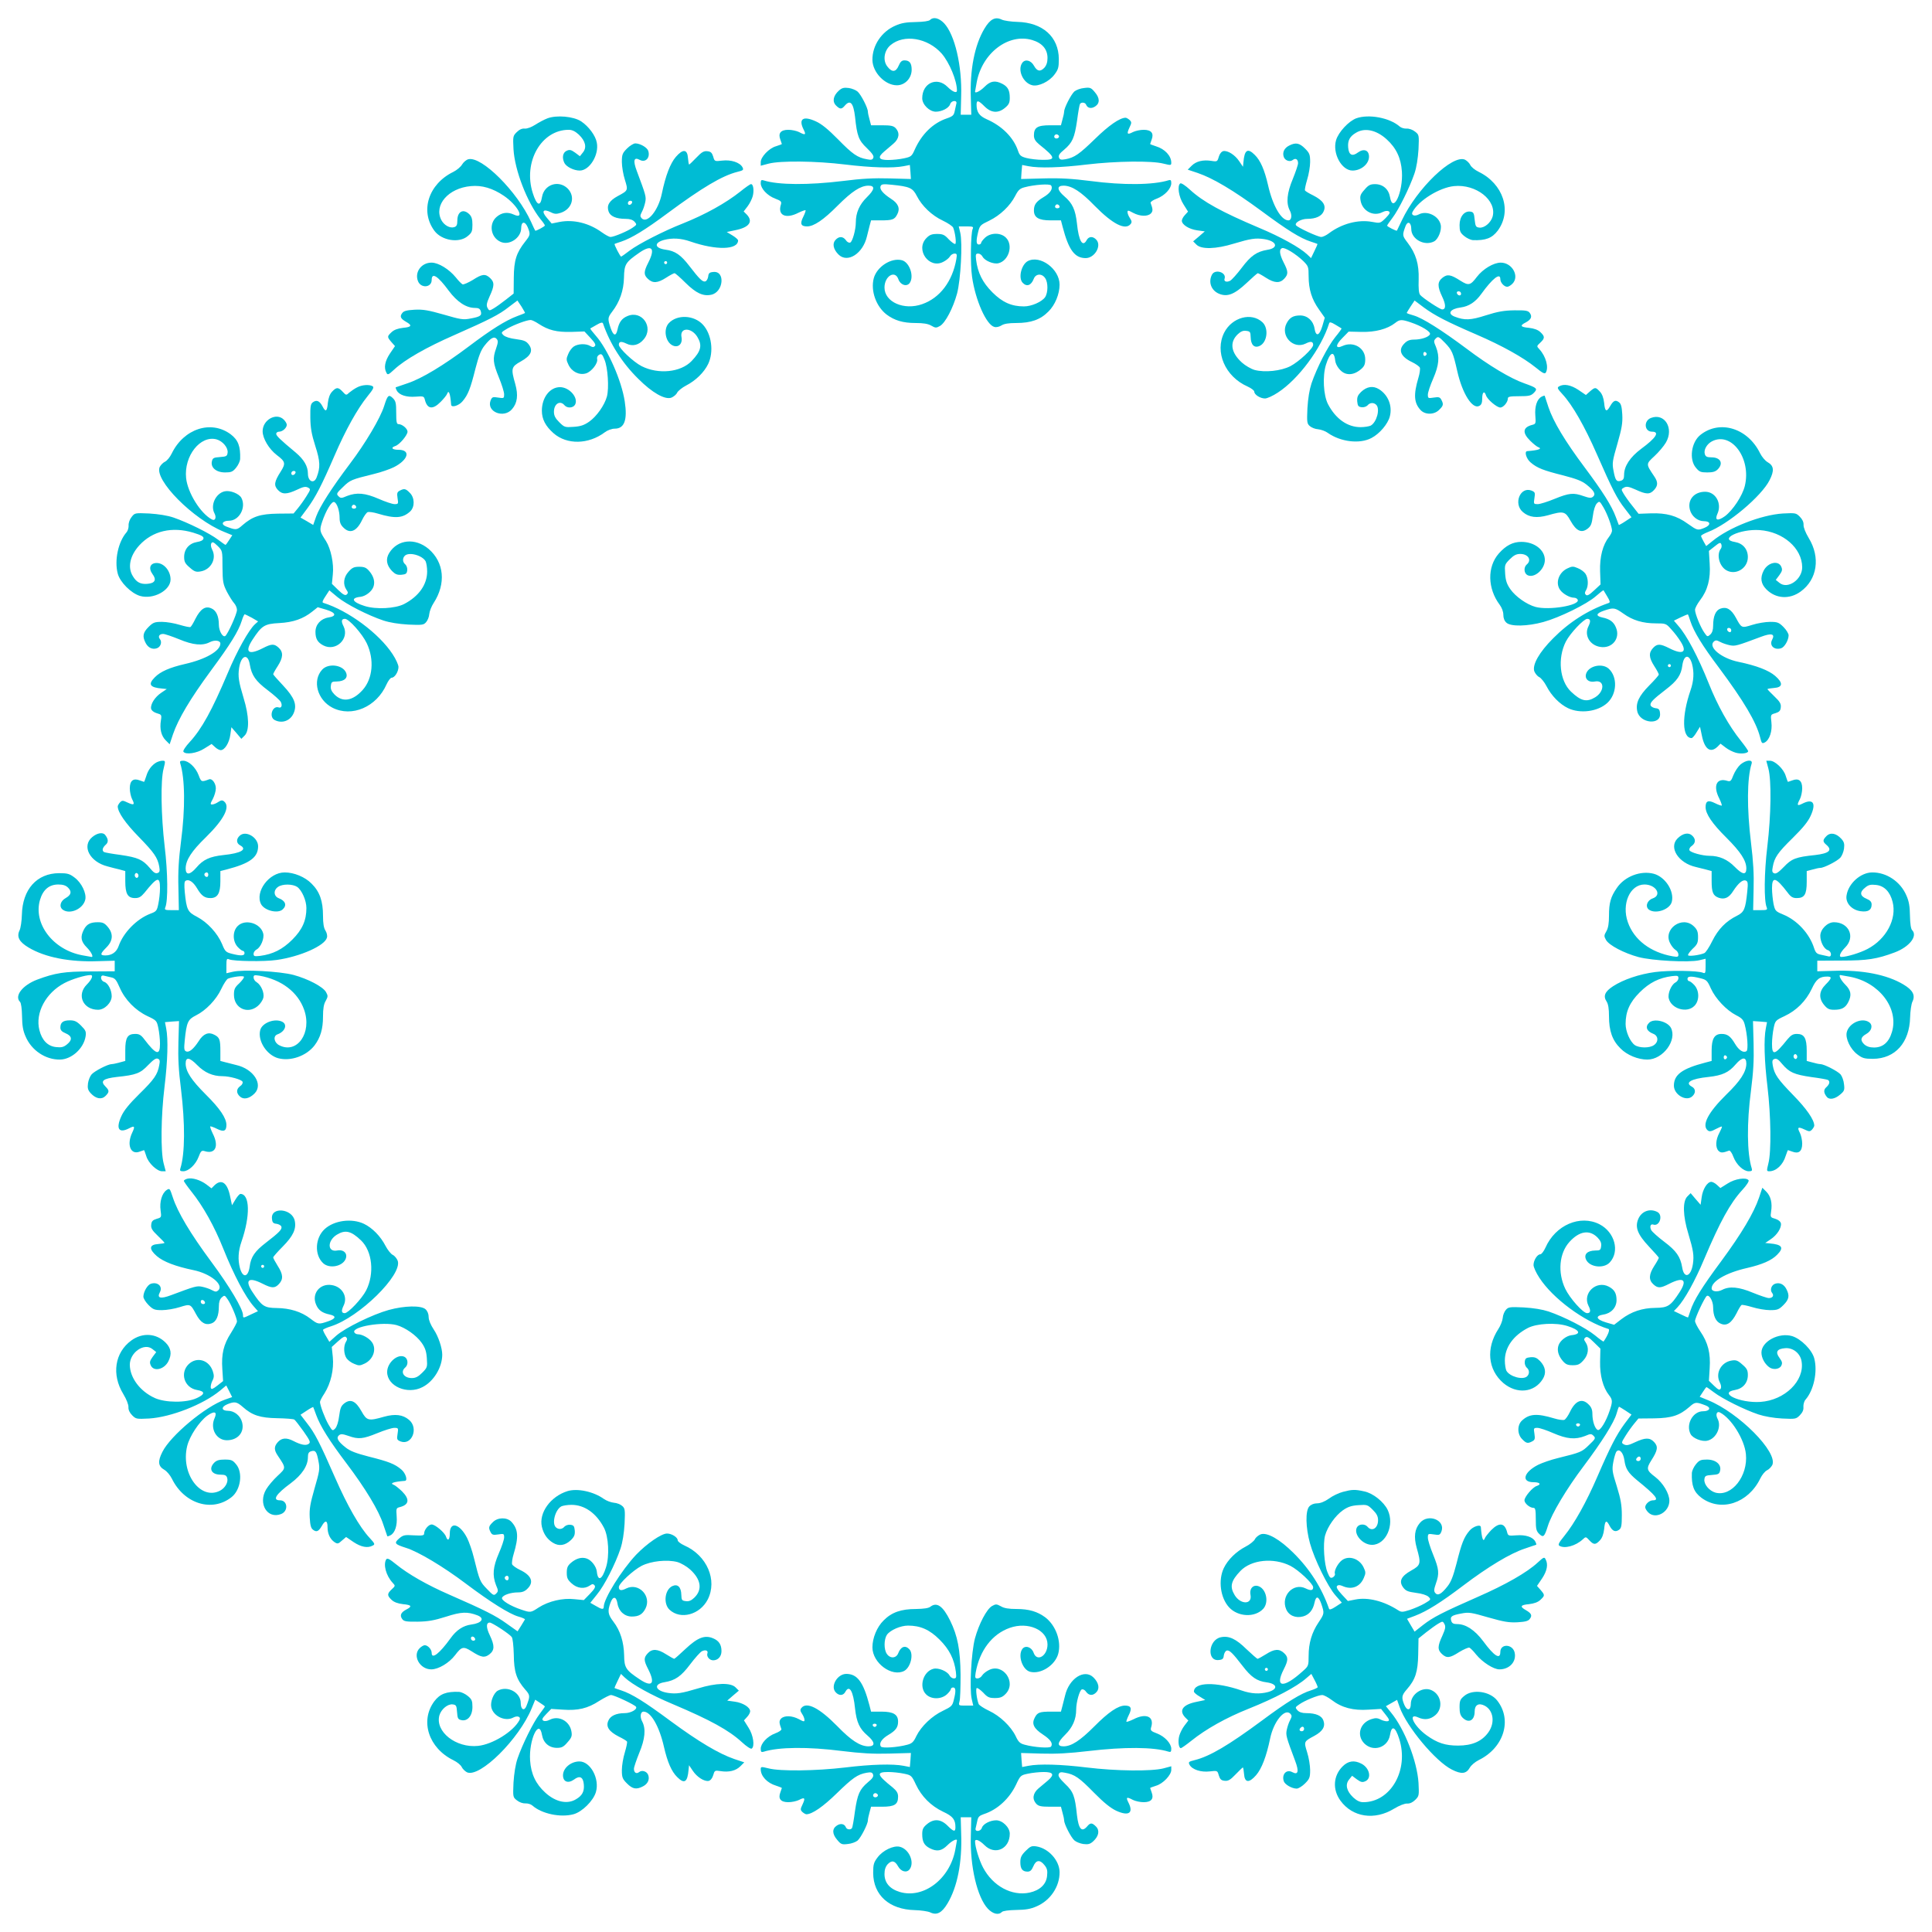
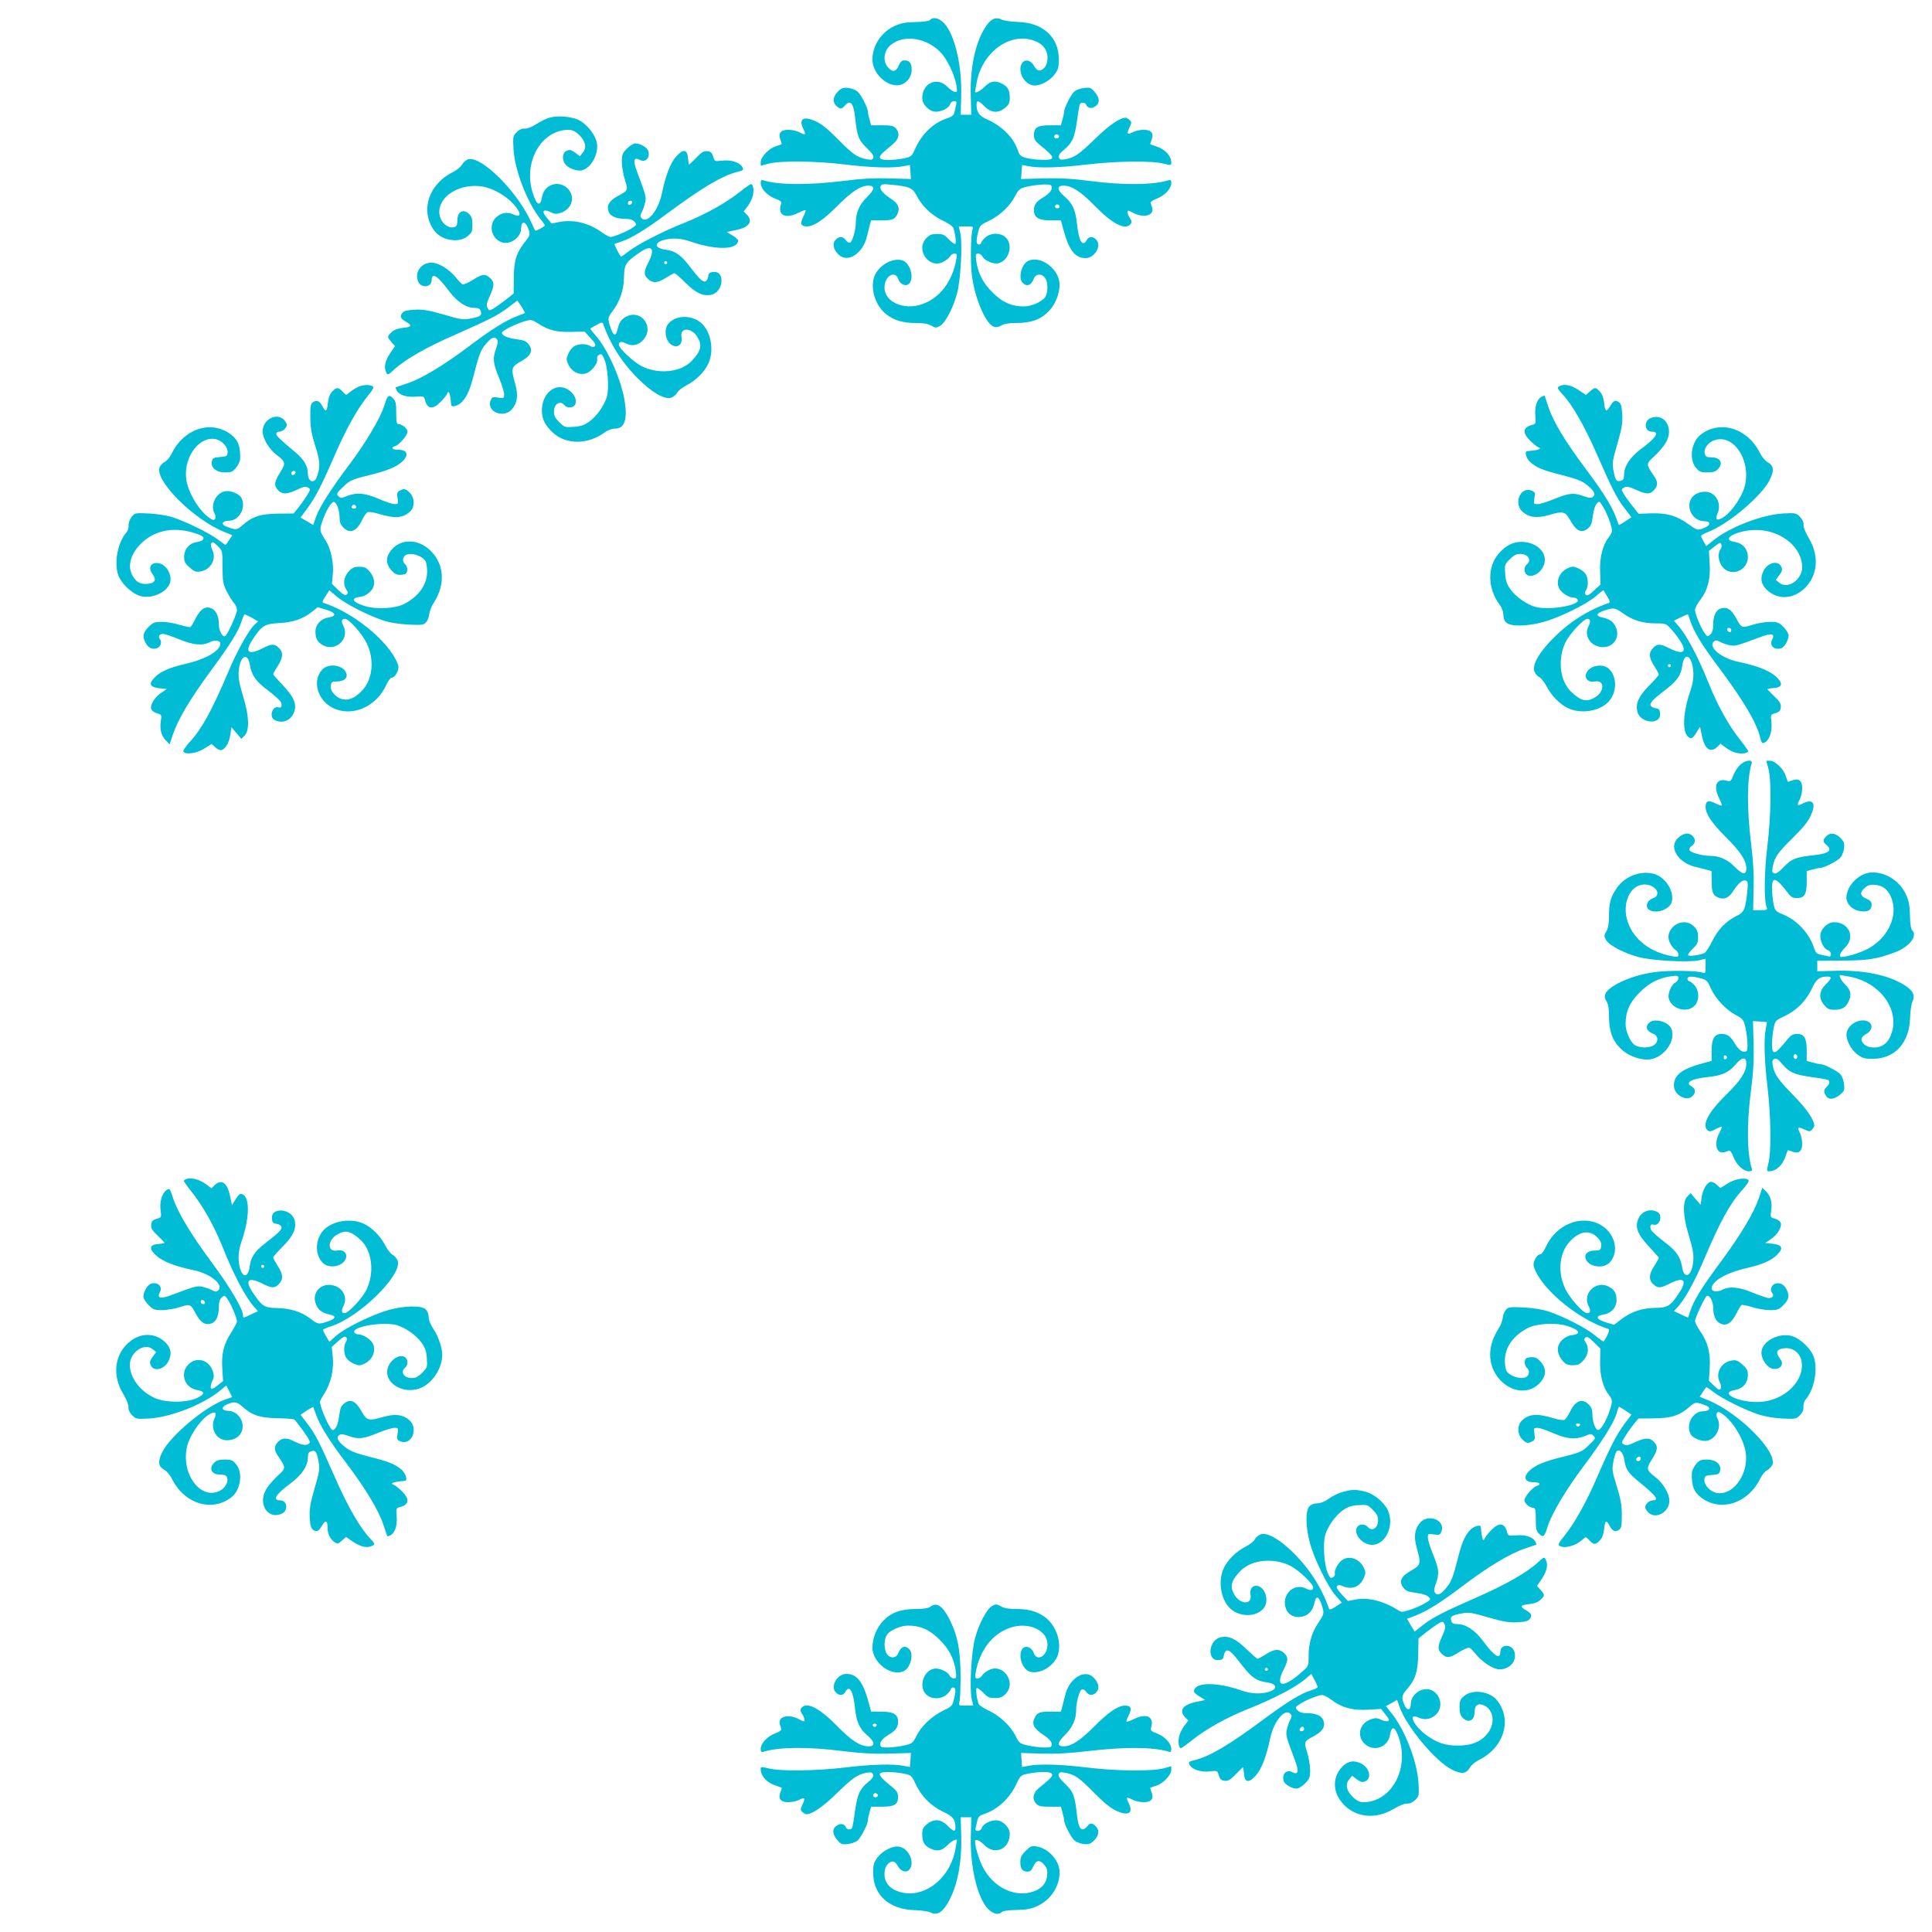
<svg xmlns="http://www.w3.org/2000/svg" version="1.0" width="1280pt" height="1280pt" viewBox="0 0 1280 1280" preserveAspectRatio="xMidYMid meet">
  <g transform="translate(0,1280) scale(0.1,-0.1)" fill="#00bcd4" stroke="none">
    <path d="M6162 12668 c-8 -8 -44 -13 -95 -14 -62 -1 -95 -6 -135 -24 -91 -39 -153 -131 -152 -227 1 -82 83 -168 162 -168 54 0 98 47 98 103 0 44 -14 62 -48 62 -17 0 -27 -9 -38 -35 -18 -43 -44 -46 -74 -7 -33 40 -23 107 20 143 89 75 247 48 339 -56 51 -59 101 -179 101 -245 0 -20 -29 -9 -63 25 -69 69 -167 25 -167 -76 0 -42 48 -89 90 -89 40 0 87 24 95 50 8 26 49 28 41 3 -2 -10 -7 -32 -11 -50 -5 -26 -13 -34 -51 -47 -93 -31 -168 -105 -214 -208 -19 -43 -24 -47 -71 -57 -27 -6 -75 -11 -104 -11 -64 0 -73 17 -27 56 15 13 42 36 61 52 38 32 44 71 16 102 -15 16 -31 20 -91 20 l-73 0 -10 38 c-6 20 -11 44 -11 52 0 25 -46 114 -68 133 -11 10 -38 21 -59 24 -32 4 -45 1 -66 -18 -37 -34 -44 -72 -18 -98 26 -26 37 -26 58 -1 36 42 57 19 68 -75 13 -126 24 -155 78 -206 35 -34 48 -52 43 -64 -5 -14 -14 -16 -43 -10 -62 11 -94 33 -191 132 -66 67 -109 102 -147 119 -85 39 -117 16 -80 -56 17 -34 10 -37 -31 -15 -16 8 -48 15 -71 15 -51 0 -69 -23 -53 -65 5 -14 10 -28 10 -29 0 -2 -18 -8 -39 -15 -46 -13 -101 -71 -101 -105 l0 -24 53 14 c77 20 311 18 507 -6 172 -21 316 -25 387 -11 l41 8 4 -47 3 -46 -140 4 c-103 3 -185 -1 -310 -17 -230 -28 -428 -27 -526 4 -15 5 -19 1 -19 -19 0 -35 43 -82 96 -102 38 -14 43 -20 38 -38 -24 -73 32 -99 117 -55 23 11 43 18 46 16 2 -3 -5 -23 -16 -45 -22 -44 -15 -62 26 -62 45 0 109 43 203 138 95 95 151 131 203 132 46 0 43 -25 -10 -77 -49 -48 -73 -102 -73 -167 0 -47 -22 -127 -37 -133 -8 -3 -21 3 -29 16 -19 26 -46 27 -69 1 -22 -24 -14 -62 20 -96 60 -60 163 6 189 121 4 17 12 47 17 68 l10 37 64 0 c78 0 92 5 110 41 20 38 6 72 -42 102 -52 34 -77 63 -69 83 5 14 16 16 74 10 119 -12 139 -21 166 -74 34 -67 100 -130 173 -164 34 -16 64 -37 68 -46 14 -35 22 -103 14 -108 -5 -3 -24 11 -43 30 -28 31 -40 36 -78 36 -35 0 -50 -6 -71 -28 -74 -77 19 -206 112 -157 17 8 37 24 44 35 6 11 20 20 31 20 16 0 17 -5 12 -37 -26 -148 -109 -257 -226 -298 -121 -43 -250 14 -250 110 0 76 70 118 92 55 13 -38 55 -52 75 -25 31 44 -1 138 -52 151 -71 18 -165 -43 -186 -119 -22 -83 15 -187 85 -241 52 -39 109 -56 191 -56 52 0 83 -5 104 -17 28 -16 33 -17 58 -3 36 20 88 120 114 216 24 92 37 333 21 402 l-10 42 50 0 c44 0 49 -2 42 -17 -13 -32 -16 -232 -4 -316 22 -156 95 -320 148 -333 12 -4 33 1 47 10 17 11 47 16 98 16 97 0 160 22 213 76 44 43 74 116 74 178 0 104 -129 199 -211 156 -43 -24 -64 -113 -33 -144 27 -28 56 -17 73 27 13 34 53 37 75 5 21 -29 20 -97 0 -127 -22 -31 -90 -61 -140 -61 -82 0 -143 27 -209 93 -65 65 -97 129 -108 215 -4 36 -3 42 14 42 10 0 23 -9 29 -21 15 -27 73 -51 105 -43 69 17 99 120 50 169 -34 35 -101 35 -139 0 -14 -13 -26 -29 -26 -35 0 -5 -7 -10 -15 -10 -18 0 -19 25 -4 85 10 41 16 46 73 73 72 35 138 98 172 164 20 39 31 49 61 57 66 18 170 25 177 12 14 -21 -6 -51 -50 -77 -49 -29 -64 -50 -64 -88 0 -47 31 -66 110 -66 l69 0 11 -42 c40 -154 80 -208 153 -208 59 0 107 81 71 121 -22 25 -50 24 -64 -1 -27 -51 -53 -8 -65 110 -10 91 -30 134 -83 179 -50 43 -52 71 -5 71 55 -1 114 -39 206 -134 119 -121 202 -163 237 -121 10 12 9 20 -4 40 -9 13 -16 31 -16 40 0 13 6 12 37 -5 45 -24 96 -26 118 -4 14 15 14 27 -2 70 -2 6 16 19 41 28 53 20 96 67 96 102 0 20 -4 24 -17 20 -102 -32 -301 -34 -520 -5 -119 15 -195 20 -308 17 l-150 -4 3 47 4 46 41 -8 c71 -14 215 -10 387 11 194 23 431 26 508 6 49 -12 52 -12 52 6 0 45 -42 91 -102 109 -21 7 -38 13 -38 15 0 1 5 15 10 29 16 42 -2 65 -53 65 -23 0 -55 -7 -71 -15 -38 -20 -43 -13 -23 30 15 31 15 36 1 50 -9 8 -21 15 -27 15 -39 -1 -111 -51 -201 -139 -105 -102 -137 -125 -197 -136 -29 -5 -38 -3 -43 11 -5 14 3 27 34 52 55 47 69 78 86 194 7 55 16 104 19 109 9 14 35 11 41 -5 9 -23 35 -28 60 -11 32 21 31 56 -3 95 -24 29 -31 32 -70 27 -24 -2 -53 -13 -65 -23 -22 -20 -68 -109 -68 -134 0 -8 -5 -32 -11 -52 l-10 -38 -73 0 c-83 0 -106 -15 -106 -67 0 -23 9 -38 35 -60 109 -87 113 -103 23 -102 -35 0 -83 6 -107 12 -38 10 -46 17 -57 50 -30 87 -106 163 -207 207 -49 22 -67 47 -67 96 0 33 12 30 53 -11 44 -44 91 -47 136 -9 25 21 31 33 31 66 0 50 -13 74 -50 93 -47 24 -78 19 -117 -20 -29 -29 -63 -46 -63 -32 0 2 5 30 11 62 36 194 210 326 367 280 67 -20 102 -61 102 -119 0 -29 -7 -49 -21 -65 -27 -28 -48 -24 -69 14 -20 36 -58 45 -77 19 -34 -47 5 -135 67 -149 41 -9 111 24 146 71 25 33 29 46 29 103 -1 147 -107 242 -275 246 -41 1 -88 8 -103 15 -43 21 -77 4 -115 -60 -65 -109 -97 -272 -90 -461 l3 -109 -35 0 -35 0 3 123 c6 202 -42 407 -113 483 -34 35 -71 44 -93 22z m853 -767 c7 -12 -12 -24 -25 -16 -11 7 -4 25 10 25 5 0 11 -4 15 -9z m5 -472 c0 -5 -7 -9 -15 -9 -15 0 -20 12 -9 23 8 8 24 -1 24 -14z" />
    <path d="M3627 12016 c-21 -8 -57 -27 -80 -42 -25 -16 -53 -27 -70 -26 -18 2 -36 -6 -54 -24 -25 -25 -25 -29 -21 -112 8 -140 90 -351 178 -463 17 -20 30 -39 30 -43 0 -6 -61 -39 -64 -34 -2 2 -14 28 -28 59 -90 199 -327 436 -415 414 -13 -3 -32 -19 -41 -34 -9 -16 -35 -38 -59 -50 -164 -80 -222 -259 -125 -390 48 -65 164 -84 221 -35 27 22 31 32 31 75 0 36 -5 54 -20 69 -40 40 -80 19 -80 -41 0 -30 -5 -39 -21 -44 -28 -9 -67 13 -85 47 -51 99 46 212 196 225 73 7 144 -14 218 -64 91 -62 144 -160 67 -125 -43 20 -82 14 -116 -16 -52 -46 -38 -135 27 -164 58 -27 137 26 137 91 0 44 25 48 43 6 19 -47 18 -52 -16 -95 -59 -75 -75 -124 -76 -240 l-1 -105 -51 -40 c-28 -22 -64 -48 -81 -58 -29 -17 -30 -17 -41 3 -9 17 -6 32 14 77 32 69 33 93 3 121 -32 30 -53 27 -115 -13 -30 -18 -60 -31 -67 -29 -7 3 -27 23 -45 46 -45 55 -115 98 -161 98 -67 0 -113 -62 -90 -122 19 -50 91 -44 91 7 0 53 41 27 113 -71 56 -75 116 -114 173 -114 24 0 34 -5 39 -21 9 -29 -2 -37 -66 -49 -51 -10 -66 -7 -180 26 -102 29 -136 35 -193 32 -51 -3 -71 -8 -81 -22 -18 -23 -11 -37 25 -58 43 -24 37 -35 -20 -40 -34 -4 -59 -13 -75 -28 -31 -29 -31 -32 -2 -66 l24 -27 -34 -50 c-33 -50 -41 -93 -23 -126 8 -17 13 -15 52 21 71 66 213 147 398 228 233 103 295 134 361 186 l57 43 27 -40 c14 -23 25 -42 23 -43 -2 -1 -25 -11 -53 -21 -75 -28 -172 -89 -319 -200 -166 -125 -313 -214 -408 -245 -40 -14 -74 -25 -76 -26 -2 -1 1 -11 7 -22 16 -29 64 -45 125 -40 52 4 55 3 61 -21 16 -62 52 -67 105 -13 20 20 39 44 42 52 11 31 21 4 27 -72 2 -21 52 -5 75 23 37 43 53 85 86 217 22 84 36 122 60 152 41 52 64 64 81 44 10 -12 9 -24 -4 -62 -24 -67 -21 -96 18 -192 19 -46 35 -97 35 -112 0 -27 -1 -28 -40 -22 -36 6 -40 4 -50 -20 -28 -75 89 -121 143 -56 35 41 41 92 21 165 -30 104 -27 115 36 150 68 38 84 72 53 113 -17 22 -31 28 -84 35 -40 5 -71 15 -83 26 -18 18 -17 19 25 44 46 26 129 57 155 57 8 0 31 -11 52 -25 66 -43 119 -56 216 -54 l88 3 40 -43 c30 -32 37 -46 29 -54 -9 -9 -16 -8 -31 1 -28 17 -81 15 -109 -4 -13 -9 -30 -32 -37 -51 -13 -30 -13 -38 2 -69 22 -47 71 -71 116 -58 37 11 82 69 74 96 -2 11 3 22 14 28 15 8 21 3 35 -33 22 -52 31 -188 16 -244 -16 -58 -68 -132 -118 -167 -33 -23 -57 -31 -103 -34 -57 -4 -61 -3 -95 31 -26 26 -35 43 -35 69 0 53 41 78 70 43 18 -21 57 -19 70 4 24 45 -37 116 -100 116 -67 0 -120 -69 -120 -156 0 -56 24 -102 77 -149 89 -78 232 -75 340 6 19 14 45 24 66 24 64 0 85 58 66 181 -21 138 -112 344 -191 434 -22 25 -39 47 -37 49 2 1 21 12 42 24 27 16 39 18 42 9 46 -134 127 -262 234 -367 92 -92 175 -139 218 -125 15 6 33 20 39 33 6 12 33 34 60 48 64 33 119 87 146 143 38 80 23 197 -35 260 -59 64 -171 69 -226 10 -38 -41 -22 -126 26 -148 37 -17 67 11 58 56 -12 65 66 65 105 1 34 -56 25 -94 -38 -160 -72 -75 -220 -90 -331 -34 -55 28 -151 119 -151 142 0 22 16 24 49 8 41 -21 84 -11 116 28 68 80 -12 195 -108 154 -37 -15 -56 -41 -66 -90 -10 -46 -27 -42 -45 10 -21 62 -20 70 9 108 51 66 77 142 79 226 2 90 10 102 102 166 83 57 108 30 59 -66 -31 -61 -31 -81 -2 -108 32 -30 64 -28 120 8 26 17 51 30 56 30 5 0 38 -29 73 -64 69 -68 116 -90 169 -79 83 16 96 161 14 151 -24 -2 -31 -8 -33 -30 -2 -14 -10 -29 -18 -32 -18 -7 -40 15 -107 102 -56 73 -94 100 -159 108 -71 10 -77 45 -10 64 56 15 113 12 176 -10 171 -59 315 -56 316 7 0 6 -17 21 -37 33 l-38 23 57 12 c91 18 119 56 77 102 l-22 22 26 34 c14 18 29 49 34 67 10 38 4 82 -12 80 -5 0 -37 -22 -70 -49 -97 -77 -232 -152 -382 -212 -123 -48 -293 -135 -351 -179 -29 -22 -54 -40 -57 -40 -6 0 -48 81 -43 84 2 1 21 8 43 15 69 23 158 77 306 187 231 171 362 249 463 275 41 10 44 13 35 31 -17 32 -76 51 -134 44 -51 -6 -51 -5 -60 27 -8 25 -16 33 -38 35 -23 3 -38 -5 -73 -42 -24 -25 -46 -46 -48 -46 -3 0 -6 19 -8 43 -4 59 -33 62 -80 8 -37 -43 -68 -123 -93 -243 -23 -112 -96 -201 -133 -165 -12 13 -12 19 1 44 9 16 18 45 22 64 7 35 4 46 -56 206 -26 69 -20 95 19 74 39 -21 71 14 57 59 -7 23 -54 50 -86 50 -11 0 -36 -15 -55 -34 -30 -30 -34 -40 -34 -89 0 -30 9 -84 20 -118 22 -71 22 -71 -47 -108 -57 -31 -75 -62 -61 -102 11 -32 50 -49 113 -49 28 0 47 -6 59 -19 16 -18 16 -20 -12 -39 -32 -23 -125 -62 -147 -62 -9 0 -34 14 -58 31 -84 61 -186 86 -278 69 l-54 -11 -32 38 c-38 44 -25 62 26 37 25 -13 38 -13 66 -4 76 25 99 107 46 161 -60 59 -156 27 -170 -56 -11 -67 -35 -57 -61 25 -66 205 55 420 238 420 23 0 43 -10 67 -32 44 -42 54 -85 27 -118 l-20 -25 -32 24 c-27 19 -36 21 -56 12 -26 -12 -32 -47 -14 -82 14 -25 62 -49 101 -49 65 0 129 104 113 185 -8 46 -54 108 -104 141 -50 33 -162 43 -223 20z m561 -558 c-6 -18 -28 -21 -28 -4 0 9 7 16 16 16 9 0 14 -5 12 -12z m232 -398 c0 -5 -4 -10 -10 -10 -5 0 -10 5 -10 10 0 6 5 10 10 10 6 0 10 -4 10 -10z" />
-     <path d="M8985 12016 c-50 -19 -117 -91 -133 -144 -26 -87 36 -202 109 -202 57 0 109 44 109 92 0 43 -34 56 -73 28 -38 -29 -61 -17 -65 33 -4 45 10 73 51 97 58 36 136 19 204 -43 64 -58 95 -125 101 -214 9 -136 -60 -283 -79 -168 -9 52 -47 85 -99 85 -31 0 -44 -6 -70 -37 -27 -30 -31 -42 -26 -71 11 -69 84 -109 144 -78 18 9 33 11 43 6 11 -8 7 -16 -21 -45 -36 -35 -36 -35 -90 -25 -92 17 -201 -12 -286 -76 -17 -13 -40 -24 -50 -24 -23 0 -159 63 -168 78 -10 17 35 42 75 42 57 0 96 18 109 51 17 39 -5 71 -69 104 -27 13 -52 28 -55 33 -3 5 4 37 14 71 11 35 20 88 20 118 0 49 -4 59 -34 89 -37 37 -62 42 -106 19 -31 -16 -45 -44 -35 -74 8 -25 41 -36 60 -21 18 15 35 5 35 -21 0 -11 -16 -58 -35 -105 -39 -93 -45 -160 -20 -208 17 -31 12 -66 -9 -66 -48 0 -104 97 -135 234 -23 100 -50 163 -88 200 -47 47 -68 34 -75 -49 l-3 -30 -25 37 c-28 42 -76 72 -105 67 -12 -3 -24 -17 -30 -37 -9 -32 -11 -34 -48 -28 -56 9 -102 -2 -132 -32 l-26 -26 66 -22 c102 -35 235 -114 420 -250 174 -129 259 -182 330 -205 22 -7 41 -14 43 -15 2 -1 -7 -22 -20 -48 l-22 -46 -25 24 c-49 46 -174 116 -320 177 -248 105 -370 172 -457 252 -29 27 -58 46 -64 42 -22 -14 -11 -90 21 -139 l30 -48 -20 -22 c-12 -12 -21 -30 -21 -38 0 -27 49 -57 102 -64 l50 -7 -38 -33 -39 -33 22 -22 c32 -32 128 -30 248 7 110 33 143 38 199 30 86 -13 100 -59 23 -71 -71 -12 -110 -39 -170 -119 -31 -41 -66 -80 -77 -86 -23 -12 -43 -5 -37 13 15 42 -62 67 -83 28 -26 -49 -6 -105 46 -127 55 -23 102 -5 183 71 38 36 71 65 74 65 4 0 28 -13 54 -30 56 -36 92 -38 121 -7 28 30 28 47 -3 107 -28 55 -32 88 -11 96 18 7 89 -37 139 -84 35 -35 37 -39 37 -102 0 -87 21 -154 69 -221 l38 -54 -16 -55 c-20 -66 -43 -73 -52 -16 -8 51 -47 86 -95 86 -46 0 -70 -14 -90 -52 -43 -83 44 -175 127 -134 33 17 49 14 49 -9 0 -24 -95 -112 -151 -141 -63 -32 -169 -43 -237 -25 -24 7 -62 29 -84 49 -73 66 -83 134 -28 187 20 19 36 26 56 23 26 -3 29 -7 30 -41 1 -52 24 -75 59 -59 51 23 62 117 19 157 -73 68 -201 33 -253 -68 -65 -128 5 -292 155 -358 24 -11 44 -26 44 -34 0 -20 40 -45 71 -45 14 0 52 17 85 39 137 89 288 293 340 459 3 10 13 8 41 -9 21 -12 39 -24 41 -25 2 -1 -17 -28 -42 -58 -49 -61 -121 -201 -157 -306 -14 -43 -23 -99 -27 -165 -4 -91 -3 -102 16 -118 11 -10 36 -20 55 -21 19 -2 48 -12 64 -24 85 -60 212 -75 289 -34 54 28 109 93 122 143 18 70 -11 142 -71 180 -40 25 -81 19 -120 -18 -22 -22 -27 -35 -25 -63 3 -29 7 -35 29 -38 14 -2 31 4 39 12 15 19 41 21 58 4 27 -27 3 -116 -37 -138 -11 -5 -41 -10 -67 -10 -87 0 -165 55 -216 153 -30 59 -37 185 -13 261 26 83 54 96 61 27 4 -33 35 -74 66 -85 33 -12 70 -2 105 28 22 19 28 32 28 66 0 75 -78 121 -150 88 -48 -22 -49 5 -2 52 l42 43 86 -2 c91 -2 171 19 222 59 30 24 43 25 104 4 72 -24 133 -62 127 -78 -7 -19 -58 -36 -106 -36 -28 0 -46 -7 -63 -25 -44 -43 -26 -88 50 -124 25 -12 49 -29 52 -37 3 -9 -1 -39 -10 -68 -33 -111 -29 -166 15 -213 30 -32 90 -32 123 2 28 27 30 37 14 67 -9 17 -17 19 -50 14 -37 -6 -39 -5 -39 20 0 14 16 62 35 105 39 90 44 145 19 210 -16 37 -16 42 -1 57 15 15 20 12 61 -30 46 -48 53 -64 81 -188 34 -150 101 -254 146 -229 14 7 19 21 19 49 0 42 14 54 25 21 8 -27 72 -81 95 -81 20 0 50 35 50 60 0 12 14 15 75 15 64 0 78 3 97 22 27 28 22 33 -62 63 -92 32 -234 117 -385 231 -165 123 -290 202 -349 219 -25 7 -46 14 -46 17 0 2 12 21 26 43 l26 39 61 -46 c74 -54 149 -93 350 -180 169 -73 309 -151 393 -219 44 -36 58 -43 65 -33 21 34 2 107 -42 155 -19 20 -19 21 6 44 31 29 31 41 0 70 -16 15 -41 24 -75 28 -57 5 -63 15 -21 36 35 19 44 38 26 63 -11 15 -27 18 -102 17 -69 -1 -109 -8 -188 -33 -102 -33 -142 -34 -207 -9 -52 20 -30 52 40 61 53 7 98 36 137 91 73 101 125 142 125 97 0 -23 25 -51 46 -51 8 0 23 9 34 20 49 49 -1 140 -77 140 -48 0 -118 -42 -158 -94 -43 -57 -55 -60 -109 -26 -65 42 -87 45 -119 20 -34 -27 -35 -57 -2 -126 25 -52 25 -84 0 -84 -15 0 -127 74 -146 96 -9 11 -12 42 -10 103 3 101 -18 171 -74 244 -35 46 -35 49 -13 109 14 37 38 25 38 -19 0 -68 88 -116 152 -82 27 15 51 74 43 110 -13 60 -93 97 -146 68 -29 -15 -53 -4 -40 18 40 75 177 160 274 170 146 15 285 -94 256 -202 -12 -41 -55 -77 -88 -73 -23 3 -26 8 -31 53 -4 43 -8 50 -28 53 -40 6 -72 -33 -72 -89 0 -40 4 -51 31 -73 17 -14 43 -26 57 -27 85 -3 127 13 165 63 96 130 37 310 -127 390 -25 12 -49 32 -55 45 -6 13 -22 28 -35 35 -82 37 -318 -190 -418 -401 -17 -36 -32 -67 -33 -69 -4 -4 -65 27 -65 33 0 3 16 26 35 51 42 55 114 201 146 294 14 41 23 100 27 161 4 95 4 96 -23 117 -16 13 -40 21 -56 20 -15 -1 -36 5 -46 14 -66 58 -205 84 -288 54z m695 -1162 c0 -17 -22 -14 -28 4 -2 7 3 12 12 12 9 0 16 -7 16 -16z m-228 -399 c0 -5 -5 -11 -11 -13 -6 -2 -11 4 -11 13 0 9 5 15 11 13 6 -2 11 -8 11 -13z" />
    <path d="M2365 10233 c-16 -8 -39 -24 -51 -34 -20 -19 -21 -19 -44 6 -29 31 -41 31 -70 0 -15 -16 -24 -41 -28 -75 -5 -57 -15 -63 -36 -21 -19 35 -38 44 -63 26 -15 -11 -18 -27 -17 -102 1 -69 8 -109 33 -188 33 -102 34 -142 9 -207 -17 -46 -58 -29 -58 24 0 49 -26 93 -80 139 -107 89 -130 112 -130 125 0 8 9 14 19 14 23 0 51 25 51 46 0 8 -9 23 -20 34 -49 49 -140 -1 -140 -77 0 -48 42 -118 94 -158 57 -43 60 -55 26 -109 -43 -67 -47 -92 -19 -122 29 -31 59 -30 126 1 41 20 57 23 73 15 19 -10 19 -12 -10 -58 -16 -26 -42 -62 -57 -80 l-28 -34 -105 -1 c-117 -2 -167 -19 -233 -76 -38 -34 -44 -34 -109 -9 -37 14 -25 38 19 38 68 0 116 88 82 152 -15 27 -74 51 -110 43 -60 -13 -97 -93 -68 -146 15 -29 4 -53 -18 -40 -75 40 -160 177 -170 274 -15 146 94 285 202 256 41 -12 77 -55 73 -88 -3 -23 -8 -26 -50 -29 -42 -3 -49 -6 -54 -28 -10 -41 28 -74 87 -74 40 0 51 4 73 31 14 17 26 43 27 57 3 85 -13 127 -63 165 -130 96 -310 37 -390 -127 -12 -25 -32 -49 -45 -55 -13 -6 -28 -22 -35 -35 -38 -85 221 -346 425 -429 l56 -23 -21 -32 c-11 -18 -22 -32 -24 -32 -2 0 -25 16 -50 35 -55 42 -201 114 -294 146 -41 14 -100 23 -161 27 -95 4 -96 4 -117 -23 -13 -16 -21 -40 -20 -56 1 -15 -5 -36 -14 -46 -55 -63 -81 -186 -58 -273 15 -57 88 -130 147 -148 88 -26 203 36 203 109 0 57 -44 109 -92 109 -43 0 -56 -34 -28 -73 29 -38 17 -61 -33 -65 -45 -4 -73 10 -97 51 -36 58 -19 136 43 204 88 96 217 126 357 84 55 -17 71 -26 68 -39 -2 -11 -17 -19 -43 -23 -52 -9 -85 -47 -85 -99 0 -31 6 -44 37 -70 30 -27 42 -31 71 -26 69 11 109 84 78 144 -9 18 -11 33 -6 43 8 11 15 8 42 -18 32 -32 32 -32 32 -140 1 -98 4 -113 29 -163 16 -30 37 -64 48 -76 10 -11 19 -31 19 -45 0 -27 -62 -163 -78 -173 -17 -10 -42 35 -42 75 0 57 -18 96 -51 109 -39 17 -71 -5 -104 -69 -13 -27 -28 -52 -33 -55 -5 -3 -37 4 -71 14 -35 11 -88 20 -118 20 -49 0 -59 -4 -89 -34 -37 -37 -42 -62 -19 -106 16 -31 44 -45 74 -35 25 8 36 41 21 60 -15 18 -5 35 21 35 11 0 58 -16 105 -35 93 -39 156 -45 205 -19 32 16 69 11 69 -10 0 -48 -97 -104 -234 -135 -100 -23 -163 -50 -200 -88 -47 -47 -34 -68 49 -75 l30 -3 -37 -25 c-42 -28 -72 -76 -67 -105 3 -12 17 -24 37 -30 32 -9 34 -11 28 -48 -9 -56 2 -102 32 -132 l26 -26 22 66 c35 102 114 235 250 420 133 180 184 263 206 333 7 23 16 42 19 42 4 0 25 -11 48 -23 l41 -24 -21 -19 c-40 -36 -119 -177 -180 -323 -105 -248 -172 -370 -252 -457 -27 -29 -46 -58 -42 -64 14 -22 90 -11 139 21 l48 30 22 -20 c12 -12 30 -21 38 -21 27 0 57 49 64 102 l7 50 33 -38 33 -39 22 22 c32 32 30 128 -7 248 -33 110 -38 143 -30 199 13 86 59 100 71 23 12 -71 39 -110 119 -170 41 -31 80 -66 86 -77 12 -23 5 -43 -13 -37 -42 15 -67 -62 -28 -83 49 -26 105 -6 127 46 23 55 5 102 -71 183 -36 38 -65 71 -65 74 0 4 13 28 30 54 36 56 38 92 7 121 -30 28 -47 28 -107 -3 -95 -48 -121 -26 -67 57 61 93 79 105 177 110 93 5 159 28 220 77 l35 28 55 -16 c66 -20 73 -43 16 -52 -51 -8 -86 -47 -86 -95 0 -46 14 -70 52 -90 83 -43 175 44 134 127 -17 33 -14 49 9 49 27 0 115 -99 145 -162 51 -108 40 -235 -28 -310 -66 -73 -134 -83 -187 -28 -19 20 -26 36 -23 56 3 26 7 29 40 29 51 1 76 25 60 60 -23 51 -117 62 -157 19 -68 -73 -33 -201 68 -253 128 -65 292 5 358 155 11 24 26 44 34 44 20 0 45 40 45 71 0 14 -17 52 -39 85 -89 137 -294 289 -459 340 -9 2 -5 15 14 43 l26 40 54 -45 c59 -48 200 -120 304 -155 43 -14 99 -23 165 -27 91 -4 102 -3 118 16 10 11 20 35 21 54 2 19 15 52 29 73 83 128 70 269 -33 358 -89 75 -205 64 -261 -26 -25 -40 -19 -81 18 -120 22 -22 35 -27 63 -25 29 3 35 7 38 29 2 14 -4 31 -12 39 -19 15 -21 41 -4 58 27 27 116 3 138 -37 5 -11 10 -41 10 -67 0 -87 -55 -165 -153 -216 -59 -30 -185 -37 -261 -13 -83 26 -96 54 -27 61 33 4 74 35 85 66 12 33 2 70 -28 105 -19 22 -32 28 -66 28 -35 0 -47 -6 -71 -33 -33 -36 -38 -84 -14 -119 12 -17 12 -23 2 -32 -10 -8 -24 -1 -56 30 l-42 41 6 62 c8 71 -13 170 -45 221 -43 66 -44 71 -26 127 25 75 63 138 80 132 19 -7 36 -58 36 -106 0 -28 7 -46 25 -63 43 -44 88 -26 124 50 12 25 29 49 37 52 9 3 39 -1 68 -10 113 -34 164 -31 214 15 31 30 30 91 -3 123 -27 28 -37 30 -67 14 -17 -9 -19 -17 -14 -50 6 -37 5 -39 -20 -39 -14 0 -62 16 -105 35 -90 39 -145 44 -210 19 -37 -16 -42 -16 -57 -1 -15 15 -12 20 31 61 47 46 55 49 205 86 46 11 106 32 132 45 96 49 113 115 30 115 -42 0 -54 14 -21 25 27 8 81 72 81 95 0 20 -35 50 -60 50 -12 0 -15 14 -15 75 0 64 -3 78 -22 97 -28 27 -35 21 -58 -52 -25 -80 -124 -247 -227 -383 -122 -162 -198 -281 -223 -348 l-20 -57 -42 25 -42 24 46 62 c54 74 93 149 180 350 73 169 151 309 219 393 36 44 43 58 33 65 -22 13 -71 10 -104 -8z m-407 -565 c-6 -18 -28 -21 -28 -4 0 9 7 16 16 16 9 0 14 -5 12 -12z m402 -229 c0 -5 -7 -9 -15 -9 -15 0 -20 12 -9 23 8 8 24 -1 24 -14z" />
    <path d="M10329 10240 c-14 -8 -11 -15 23 -52 66 -71 147 -213 228 -398 102 -233 134 -295 186 -361 l43 -56 -41 -27 c-22 -15 -42 -25 -43 -24 -1 2 -10 26 -20 53 -27 74 -88 170 -206 328 -131 175 -208 304 -240 399 -13 40 -24 74 -25 76 -1 2 -11 -1 -22 -7 -29 -16 -45 -64 -40 -125 4 -52 3 -55 -21 -61 -62 -16 -67 -52 -13 -105 20 -20 44 -39 52 -42 31 -11 4 -21 -72 -27 -21 -2 -5 -52 23 -75 43 -37 85 -53 217 -86 84 -22 122 -36 152 -60 52 -41 64 -64 44 -81 -12 -10 -24 -9 -62 4 -67 24 -96 21 -192 -18 -46 -19 -97 -35 -112 -35 -27 0 -28 1 -22 40 6 36 4 40 -20 50 -75 28 -121 -89 -56 -143 41 -35 92 -41 165 -21 104 30 115 27 150 -36 38 -68 72 -84 113 -53 22 17 28 31 35 84 5 40 15 71 26 83 18 18 19 17 44 -25 27 -46 57 -129 57 -155 0 -9 -9 -27 -20 -41 -41 -52 -62 -132 -59 -227 l3 -88 -43 -40 c-32 -30 -46 -37 -54 -29 -9 9 -8 16 1 31 17 28 15 81 -4 109 -9 13 -32 30 -51 37 -30 13 -38 13 -69 -2 -57 -27 -81 -96 -48 -142 18 -26 64 -52 92 -52 11 0 22 -6 25 -14 14 -37 -190 -71 -280 -47 -58 16 -132 68 -167 118 -23 33 -31 57 -34 103 -4 57 -3 61 31 95 26 26 43 35 69 35 53 0 78 -41 43 -70 -21 -18 -19 -57 4 -70 45 -24 116 37 116 100 0 67 -69 120 -156 120 -56 0 -102 -24 -149 -77 -78 -89 -75 -232 6 -340 14 -19 24 -45 24 -66 0 -22 7 -41 21 -53 29 -26 139 -24 244 5 106 29 288 118 348 171 26 23 49 41 51 39 1 -2 13 -21 25 -42 17 -28 20 -38 9 -42 -137 -47 -262 -127 -368 -234 -92 -92 -139 -175 -125 -218 6 -15 20 -33 33 -39 12 -6 34 -33 48 -60 33 -64 87 -119 143 -146 80 -38 197 -23 260 35 64 59 69 171 10 226 -41 38 -126 22 -148 -26 -17 -37 11 -67 56 -58 65 12 65 -66 1 -105 -56 -34 -94 -25 -160 38 -75 72 -90 220 -34 331 28 55 119 151 142 151 22 0 24 -16 8 -49 -30 -59 8 -126 78 -137 79 -13 135 57 104 129 -15 37 -41 56 -90 66 -46 10 -42 27 10 45 65 22 72 21 129 -19 62 -45 130 -65 216 -65 65 0 68 -1 102 -40 20 -21 48 -58 62 -81 45 -71 14 -89 -75 -44 -61 31 -81 31 -108 2 -30 -32 -28 -64 8 -120 17 -26 30 -51 30 -56 0 -5 -29 -38 -64 -73 -68 -69 -90 -116 -79 -169 16 -83 161 -96 151 -14 -2 24 -8 31 -30 33 -14 2 -29 10 -32 18 -7 18 15 40 102 107 73 56 100 94 108 159 10 71 45 77 64 10 15 -56 12 -113 -10 -176 -59 -171 -56 -315 7 -316 6 0 21 17 33 38 l23 37 12 -57 c18 -91 56 -119 102 -77 l22 22 34 -26 c18 -14 49 -29 67 -34 36 -10 81 -4 82 10 0 5 -22 36 -49 70 -78 97 -153 231 -212 379 -70 175 -146 319 -202 382 l-29 34 45 22 c25 12 47 21 48 19 2 -2 9 -22 16 -44 23 -70 79 -162 189 -308 166 -223 247 -360 273 -461 10 -41 13 -44 31 -35 32 17 51 76 44 134 -6 51 -5 51 27 60 25 8 33 16 35 38 3 23 -5 38 -42 73 -25 24 -46 46 -46 48 0 3 19 6 43 8 59 4 62 33 8 80 -43 37 -123 68 -243 93 -112 23 -201 96 -165 133 13 12 19 12 44 -1 16 -9 45 -18 64 -22 35 -7 46 -4 206 56 69 26 95 20 74 -19 -21 -39 14 -71 59 -57 23 7 50 54 50 86 0 11 -15 36 -34 55 -30 30 -40 34 -89 34 -30 0 -84 -9 -118 -20 -71 -22 -71 -22 -108 47 -31 57 -62 75 -102 61 -32 -11 -49 -50 -49 -113 0 -28 -6 -47 -19 -59 -18 -16 -20 -16 -39 12 -25 35 -62 125 -62 152 0 11 15 39 33 63 51 66 71 143 64 243 l-5 84 38 30 c32 26 39 28 44 14 4 -9 2 -22 -2 -28 -30 -37 -14 -109 29 -140 62 -43 149 5 149 83 0 53 -33 91 -85 100 -113 18 32 88 163 79 156 -11 281 -120 282 -246 0 -82 -96 -148 -150 -104 l-25 20 24 32 c19 27 21 36 12 56 -19 43 -88 28 -116 -26 -25 -48 -19 -88 18 -125 62 -62 153 -68 227 -14 110 80 132 226 53 355 -21 35 -35 70 -34 87 1 18 -8 37 -25 54 -25 25 -29 25 -112 21 -143 -9 -357 -92 -467 -183 l-41 -33 -17 30 c-9 16 -17 33 -17 37 0 5 20 16 45 26 133 50 356 238 409 344 32 63 29 95 -13 119 -16 9 -38 35 -50 59 -81 166 -266 224 -395 122 -61 -48 -77 -163 -30 -218 22 -27 32 -31 75 -31 36 0 54 5 69 20 40 40 19 80 -41 80 -30 0 -39 5 -44 21 -9 28 13 67 47 85 129 67 262 -113 218 -295 -16 -66 -79 -161 -132 -201 -48 -34 -69 -28 -50 15 32 69 -11 147 -81 147 -73 0 -118 -53 -101 -119 11 -43 51 -76 93 -76 44 0 48 -25 6 -43 -48 -20 -49 -19 -113 26 -74 54 -142 72 -244 69 l-82 -3 -40 51 c-23 28 -49 65 -59 82 -17 29 -17 30 3 41 17 9 32 6 77 -14 69 -32 93 -33 121 -3 27 29 28 53 1 92 -55 82 -55 80 2 133 28 26 62 66 76 90 55 94 -8 198 -99 163 -50 -19 -44 -91 7 -91 53 0 27 -41 -71 -113 -75 -56 -114 -116 -114 -173 0 -24 -5 -34 -21 -39 -29 -9 -37 2 -49 66 -10 51 -7 66 26 180 29 102 35 136 32 193 -3 51 -8 71 -22 81 -23 18 -37 11 -58 -25 -24 -43 -35 -37 -40 20 -4 34 -13 59 -28 75 -29 31 -32 31 -66 2 l-27 -24 -50 34 c-50 33 -96 42 -128 23z m1141 -1616 c0 -9 -5 -14 -12 -12 -18 6 -21 28 -4 28 9 0 16 -7 16 -16z m-400 -234 c0 -5 -4 -10 -10 -10 -5 0 -10 5 -10 10 0 6 5 10 10 10 6 0 10 -4 10 -10z" />
-     <path d="M1035 7748 c-30 -18 -54 -49 -66 -90 -7 -21 -13 -38 -15 -38 -1 0 -15 5 -29 10 -42 16 -65 -2 -65 -53 0 -23 7 -55 15 -71 20 -38 13 -43 -30 -23 -31 15 -36 15 -50 1 -8 -9 -15 -21 -15 -27 1 -39 51 -111 139 -201 102 -105 125 -137 136 -197 5 -29 3 -38 -11 -43 -14 -5 -27 3 -52 34 -47 55 -78 69 -194 86 -55 7 -104 16 -109 19 -15 10 -10 29 11 48 19 16 19 37 -3 65 -15 20 -53 14 -86 -14 -71 -59 -17 -164 101 -194 21 -6 56 -15 78 -20 l40 -11 0 -67 c0 -84 16 -112 65 -112 26 0 39 8 62 35 85 106 103 112 103 30 0 -29 -5 -76 -11 -103 -9 -46 -13 -51 -54 -66 -90 -35 -178 -125 -209 -214 -14 -40 -45 -62 -88 -62 -37 0 -35 11 7 53 44 44 47 91 9 136 -21 25 -33 31 -66 31 -50 0 -74 -13 -93 -50 -24 -47 -19 -78 20 -117 29 -29 46 -63 32 -63 -2 0 -30 5 -62 11 -194 36 -326 210 -280 367 20 68 61 102 121 102 31 0 50 -6 65 -21 26 -26 21 -48 -16 -69 -36 -20 -45 -58 -19 -77 47 -34 135 5 149 67 9 41 -24 111 -71 146 -33 25 -46 29 -103 29 -147 -1 -242 -107 -246 -275 -1 -41 -8 -88 -15 -103 -21 -43 -4 -77 60 -115 109 -65 272 -97 461 -90 l109 3 0 -35 0 -35 -163 -1 c-169 0 -232 -10 -350 -54 -98 -37 -154 -109 -114 -148 7 -8 12 -44 13 -95 1 -62 6 -95 24 -135 39 -91 131 -153 227 -152 77 1 157 73 170 153 5 32 1 41 -30 72 -28 28 -43 35 -74 35 -45 0 -63 -14 -63 -48 0 -17 9 -27 35 -38 43 -18 46 -44 8 -74 -22 -18 -37 -21 -73 -17 -54 6 -92 45 -109 112 -29 114 42 247 166 312 49 26 138 53 173 53 20 0 9 -29 -25 -63 -69 -69 -25 -167 75 -167 43 0 90 47 90 90 0 40 -24 87 -50 95 -26 8 -28 49 -2 41 9 -2 31 -7 47 -11 26 -5 35 -15 58 -68 35 -81 104 -151 184 -189 60 -28 62 -31 72 -79 6 -28 11 -75 11 -104 0 -81 -25 -74 -103 28 -22 30 -35 37 -61 37 -51 0 -66 -24 -66 -108 l0 -71 -37 -10 c-21 -6 -45 -11 -53 -11 -25 0 -114 -46 -133 -68 -10 -11 -21 -38 -24 -59 -4 -32 -1 -45 18 -66 34 -37 72 -44 98 -18 26 26 26 36 1 61 -38 38 -19 54 75 65 126 13 155 24 206 78 34 35 52 48 64 43 14 -5 16 -14 10 -43 -11 -62 -33 -94 -132 -191 -67 -66 -102 -109 -119 -147 -38 -83 -17 -116 52 -80 36 19 40 13 20 -29 -38 -80 -11 -149 49 -126 14 5 28 10 29 10 2 0 8 -18 15 -39 13 -46 71 -101 105 -101 l24 0 -14 53 c-20 77 -18 311 6 507 21 172 25 316 11 387 l-8 41 47 4 46 3 -4 -140 c-3 -103 1 -185 17 -310 28 -230 27 -428 -4 -526 -5 -15 -1 -19 19 -19 35 0 82 43 102 96 14 38 20 43 38 38 73 -24 99 32 55 117 -11 23 -18 43 -16 46 3 2 23 -5 45 -16 44 -22 62 -15 62 26 0 45 -43 109 -138 203 -95 95 -131 151 -132 203 0 46 25 43 77 -10 48 -49 102 -73 167 -73 47 0 127 -22 133 -37 3 -8 -3 -21 -16 -29 -26 -19 -27 -46 -1 -69 24 -22 62 -14 96 20 60 60 -6 163 -121 189 -16 4 -47 12 -67 17 l-38 10 0 64 c0 78 -5 92 -41 110 -38 20 -72 6 -102 -42 -34 -52 -63 -77 -83 -69 -14 5 -16 16 -10 74 12 119 21 138 73 164 67 33 136 105 169 176 16 34 36 64 44 68 33 13 101 21 106 13 3 -5 -11 -24 -30 -43 -31 -28 -36 -40 -36 -77 0 -89 91 -131 158 -74 17 14 33 39 37 55 7 33 -15 84 -45 103 -11 6 -20 20 -20 31 0 16 5 17 38 12 147 -26 256 -109 297 -226 54 -153 -47 -296 -165 -235 -35 18 -42 61 -12 72 50 18 68 64 33 83 -49 26 -135 -6 -147 -55 -18 -71 43 -165 119 -186 83 -22 187 15 241 85 39 52 56 109 56 191 0 52 5 83 18 104 15 28 16 33 2 58 -20 36 -120 88 -216 114 -92 24 -333 37 -401 21 l-43 -10 0 50 c0 44 2 49 18 42 31 -13 231 -16 315 -4 156 22 320 95 333 148 4 12 -1 33 -10 47 -11 17 -16 47 -16 98 0 97 -22 160 -76 213 -43 44 -116 74 -178 74 -104 0 -199 -129 -156 -211 24 -43 113 -64 144 -33 28 27 17 56 -27 73 -34 13 -37 53 -5 75 29 21 97 20 127 0 31 -22 61 -90 61 -140 0 -82 -27 -143 -93 -209 -65 -65 -129 -97 -214 -108 -37 -4 -43 -3 -43 14 0 10 9 23 21 29 27 15 51 73 43 105 -17 69 -120 99 -169 50 -35 -34 -35 -101 0 -139 13 -14 29 -26 35 -26 5 0 10 -7 10 -15 0 -18 -25 -19 -84 -4 -39 10 -45 15 -65 65 -30 71 -97 144 -166 180 -62 32 -69 46 -81 165 -4 45 -3 69 5 73 21 14 51 -6 77 -50 29 -49 50 -64 88 -64 47 0 66 31 66 110 l0 69 43 11 c153 40 207 80 207 153 0 59 -81 107 -121 71 -25 -22 -24 -50 1 -64 51 -27 8 -53 -110 -65 -91 -10 -134 -30 -179 -83 -43 -50 -71 -52 -71 -5 1 55 39 114 134 206 121 119 163 202 121 237 -12 10 -20 9 -40 -4 -13 -9 -31 -16 -40 -16 -13 0 -12 6 5 37 11 21 20 52 20 70 0 33 -25 67 -44 60 -51 -19 -53 -19 -70 27 -20 53 -67 96 -102 96 -20 0 -24 -4 -20 -17 32 -102 34 -301 5 -520 -15 -116 -20 -197 -17 -305 l3 -148 -49 0 c-42 0 -47 2 -41 18 19 43 17 231 -4 404 -24 205 -28 437 -7 516 13 51 12 52 -8 52 -12 0 -30 -6 -41 -12z m-120 -758 c-5 -8 -11 -8 -17 -2 -6 6 -7 16 -3 22 5 8 11 8 17 2 6 -6 7 -16 3 -22z m465 15 c0 -8 -4 -15 -9 -15 -13 0 -22 16 -14 24 11 11 23 6 23 -9z" />
    <path d="M11531 7735 c-16 -14 -37 -46 -47 -71 -14 -38 -20 -43 -38 -38 -73 24 -99 -32 -55 -117 11 -23 18 -43 16 -46 -3 -2 -23 5 -45 16 -44 22 -62 15 -62 -26 0 -45 43 -109 138 -203 95 -95 131 -151 132 -203 0 -46 -25 -43 -77 10 -48 49 -102 73 -167 73 -47 0 -127 22 -133 37 -3 8 3 21 16 29 26 19 27 46 1 69 -24 22 -62 14 -96 -20 -60 -60 6 -163 121 -189 17 -4 47 -12 68 -17 l37 -10 0 -65 c0 -76 9 -98 47 -112 39 -13 68 0 96 45 34 52 63 77 83 69 14 -5 16 -16 10 -74 -12 -115 -20 -135 -68 -159 -73 -36 -125 -89 -164 -168 -20 -41 -44 -77 -53 -80 -34 -14 -102 -22 -107 -14 -3 5 11 24 30 43 31 28 36 40 36 78 0 35 -6 50 -28 71 -77 74 -206 -19 -157 -112 8 -17 24 -37 35 -44 11 -6 20 -20 20 -31 0 -16 -5 -17 -37 -12 -148 26 -257 109 -298 226 -43 121 14 250 110 250 76 0 118 -70 55 -92 -38 -13 -52 -55 -25 -75 44 -31 138 1 151 52 18 71 -43 165 -119 186 -87 23 -193 -17 -245 -94 -41 -59 -52 -99 -52 -183 0 -51 -5 -82 -17 -103 -16 -28 -17 -33 -3 -58 20 -36 120 -88 216 -114 92 -24 333 -37 402 -21 l42 10 0 -50 c0 -44 -2 -49 -17 -43 -33 15 -226 17 -317 5 -106 -14 -211 -50 -279 -94 -54 -35 -67 -65 -43 -101 11 -17 16 -47 16 -98 0 -97 22 -160 76 -213 43 -44 116 -74 178 -74 104 0 199 129 156 211 -24 43 -113 64 -144 33 -28 -27 -17 -56 27 -73 34 -13 37 -53 5 -75 -29 -21 -97 -20 -127 0 -31 22 -61 90 -61 140 0 82 27 143 93 209 65 65 129 97 215 108 36 4 42 3 42 -14 0 -10 -9 -23 -21 -29 -27 -15 -51 -73 -43 -105 17 -69 120 -99 169 -50 35 34 35 101 0 139 -13 14 -29 26 -35 26 -5 0 -10 7 -10 15 0 18 25 19 85 4 41 -10 47 -16 70 -68 31 -68 103 -144 167 -177 38 -19 49 -31 57 -61 18 -66 25 -170 12 -177 -21 -14 -51 6 -77 50 -29 49 -50 64 -88 64 -47 0 -66 -31 -66 -110 l0 -69 -42 -11 c-154 -40 -208 -80 -208 -153 0 -59 81 -107 121 -71 25 22 24 50 -1 64 -51 27 -8 53 110 65 91 10 134 30 179 83 43 50 71 52 71 5 -1 -55 -39 -114 -134 -206 -120 -118 -163 -202 -122 -236 11 -9 23 -8 52 8 21 11 39 19 42 17 2 -2 -6 -21 -17 -42 -25 -46 -27 -97 -5 -119 15 -14 27 -14 70 2 6 2 19 -16 28 -41 20 -53 67 -96 102 -96 20 0 24 4 20 18 -32 101 -34 300 -5 519 15 119 20 195 17 308 l-4 150 47 -3 46 -4 -8 -41 c-14 -71 -10 -215 11 -387 23 -194 26 -431 6 -508 -12 -49 -12 -52 6 -52 45 0 91 42 109 103 7 20 13 37 15 37 1 0 15 -5 29 -10 42 -16 65 2 65 53 0 23 -7 55 -15 71 -20 38 -13 43 30 23 31 -15 36 -15 50 -1 8 9 15 21 15 27 -1 39 -51 111 -139 201 -102 105 -125 137 -136 197 -5 29 -3 38 11 43 14 5 27 -3 52 -34 47 -55 78 -69 194 -86 55 -7 104 -16 109 -19 15 -10 10 -29 -11 -48 -19 -16 -19 -37 3 -64 16 -21 53 -15 87 14 29 24 32 31 27 70 -2 24 -13 53 -23 65 -20 22 -109 68 -134 68 -8 0 -32 5 -52 11 l-38 10 0 67 c0 84 -16 112 -65 112 -26 0 -39 -8 -62 -35 -85 -106 -103 -112 -103 -30 0 29 5 76 11 104 10 48 12 51 72 79 79 37 142 100 180 180 30 65 52 82 103 82 33 0 30 -12 -11 -53 -44 -44 -47 -91 -9 -136 21 -25 33 -31 66 -31 50 0 74 13 93 50 24 47 19 78 -20 117 -29 29 -46 63 -32 63 2 0 30 -5 62 -11 194 -36 326 -208 280 -365 -20 -69 -60 -104 -119 -104 -29 0 -49 7 -65 21 -28 27 -24 48 14 69 36 20 45 58 19 77 -47 34 -135 -5 -149 -67 -9 -41 24 -111 71 -146 33 -25 46 -29 103 -29 147 1 242 107 246 275 1 41 8 88 15 103 21 43 4 77 -60 115 -109 65 -272 97 -461 90 l-109 -3 0 35 0 35 163 1 c169 0 232 10 350 54 98 37 154 109 115 148 -8 8 -13 44 -14 95 -1 62 -6 95 -24 135 -39 91 -131 153 -227 152 -76 -1 -157 -73 -169 -152 -9 -50 34 -97 93 -105 50 -7 73 8 73 44 0 18 -9 28 -35 39 -43 18 -46 44 -7 74 21 18 36 21 72 17 54 -6 92 -45 109 -112 29 -114 -42 -247 -166 -312 -49 -26 -138 -53 -173 -53 -20 0 -9 29 25 63 69 69 25 167 -75 167 -43 0 -90 -47 -90 -90 0 -40 24 -87 50 -95 26 -8 28 -49 3 -41 -10 2 -32 7 -50 11 -26 5 -34 13 -44 43 -30 96 -112 185 -205 223 -51 21 -54 25 -64 71 -5 27 -10 74 -10 103 0 81 25 74 103 -28 22 -30 35 -37 61 -37 51 0 66 24 66 108 l0 71 38 10 c20 6 44 11 52 11 25 0 114 46 133 68 10 11 21 38 24 59 4 32 1 45 -18 66 -34 37 -72 44 -98 18 -26 -26 -26 -37 -1 -58 42 -36 19 -57 -75 -68 -126 -13 -155 -24 -206 -78 -34 -35 -52 -48 -64 -43 -14 5 -16 14 -10 43 11 62 33 94 132 191 67 66 102 109 119 147 39 85 16 117 -56 80 -34 -17 -37 -10 -15 31 8 16 15 48 15 71 0 51 -23 69 -65 53 -14 -5 -28 -10 -29 -10 -2 0 -8 18 -15 39 -13 46 -71 101 -105 101 l-24 0 14 -52 c21 -79 18 -309 -7 -516 -21 -173 -23 -361 -4 -404 6 -16 1 -18 -42 -18 l-48 0 3 138 c3 98 -2 185 -17 307 -28 230 -27 428 4 526 9 29 -37 25 -74 -6z m374 -1945 c-5 -8 -11 -8 -17 -2 -6 6 -7 16 -3 22 5 8 11 8 17 2 6 -6 7 -16 3 -22z m-463 5 c0 -5 -5 -11 -11 -13 -6 -2 -11 4 -11 13 0 9 5 15 11 13 6 -2 11 -8 11 -13z" />
    <path d="M1242 4991 c-13 -3 -23 -10 -24 -14 0 -5 22 -36 49 -70 78 -97 153 -231 212 -379 70 -175 146 -319 201 -382 l29 -33 -45 -21 c-54 -26 -54 -26 -54 -5 0 40 -89 190 -210 353 -140 189 -223 329 -255 427 -20 61 -21 62 -42 48 -30 -21 -47 -78 -39 -134 6 -46 6 -47 -26 -56 -26 -8 -34 -16 -36 -38 -3 -23 5 -38 42 -73 25 -24 46 -46 46 -48 0 -3 -19 -6 -42 -8 -60 -4 -63 -33 -9 -80 43 -37 123 -68 243 -93 112 -23 201 -96 165 -133 -13 -12 -19 -12 -44 1 -16 9 -45 18 -64 22 -35 7 -46 4 -206 -56 -69 -26 -95 -20 -74 19 21 39 -14 71 -59 57 -23 -7 -50 -54 -50 -86 0 -11 15 -36 34 -55 30 -30 40 -34 89 -34 30 0 84 9 118 20 71 22 71 22 108 -47 31 -57 62 -75 102 -61 32 11 49 50 49 113 0 28 6 47 19 59 18 16 20 16 39 -12 23 -32 62 -125 62 -147 0 -8 -18 -41 -39 -75 -50 -77 -65 -141 -58 -241 l5 -79 -38 -30 c-30 -23 -39 -27 -43 -16 -3 8 1 29 9 46 13 24 13 37 4 65 -25 76 -107 99 -161 46 -59 -59 -27 -156 56 -170 55 -9 55 -28 -2 -54 -69 -32 -207 -31 -278 1 -98 45 -164 134 -165 220 0 82 96 148 150 104 l25 -20 -24 -32 c-19 -27 -21 -36 -12 -56 19 -43 88 -28 116 26 25 48 19 88 -18 125 -62 62 -153 68 -227 14 -110 -80 -132 -226 -53 -355 21 -35 35 -70 34 -87 -1 -18 8 -37 25 -54 25 -25 29 -25 112 -21 144 9 357 92 469 184 l42 35 20 -39 19 -38 -48 -17 c-130 -46 -360 -238 -414 -346 -32 -63 -29 -95 13 -119 16 -9 38 -35 50 -59 81 -166 266 -224 395 -122 61 48 77 163 30 218 -22 27 -32 31 -75 31 -36 0 -54 -5 -69 -20 -40 -40 -19 -80 41 -80 30 0 39 -5 44 -21 9 -28 -13 -67 -47 -85 -129 -67 -262 113 -218 295 16 66 79 161 132 201 48 34 69 28 50 -15 -32 -69 11 -147 81 -147 73 0 118 53 101 119 -11 43 -51 76 -93 76 -44 0 -48 25 -6 43 49 20 63 18 103 -17 63 -56 115 -73 229 -75 56 -1 107 -5 113 -9 6 -4 33 -39 61 -78 44 -63 48 -73 34 -83 -18 -13 -51 -7 -103 20 -43 22 -75 20 -100 -7 -27 -29 -28 -53 -1 -92 55 -82 55 -80 -2 -133 -28 -26 -62 -66 -76 -90 -55 -94 8 -198 99 -163 50 19 44 91 -7 91 -53 0 -27 41 71 113 75 56 114 116 114 173 0 24 5 34 21 39 29 9 37 -2 49 -66 10 -51 7 -66 -26 -180 -29 -102 -35 -136 -32 -193 3 -51 8 -71 22 -81 23 -18 37 -11 58 25 23 41 38 38 38 -7 0 -45 17 -80 46 -100 20 -13 25 -12 49 10 l28 24 50 -34 c50 -33 93 -41 126 -23 17 8 15 13 -21 52 -66 71 -147 213 -228 398 -102 233 -134 295 -186 361 l-43 56 41 27 c22 15 42 25 43 24 1 -2 10 -25 20 -53 27 -74 87 -170 199 -318 127 -168 216 -315 246 -409 14 -40 25 -74 26 -76 1 -2 11 1 22 7 29 16 45 64 40 125 -4 52 -3 55 21 61 62 16 67 52 14 105 -21 20 -45 39 -53 42 -31 11 -4 21 73 27 20 2 4 52 -24 75 -43 37 -85 53 -217 86 -84 22 -122 36 -152 60 -52 41 -64 64 -44 81 12 10 24 9 62 -4 67 -24 96 -21 192 18 46 19 97 35 112 35 27 0 28 -1 22 -40 -6 -36 -4 -40 20 -50 75 -28 121 89 56 143 -41 35 -92 41 -165 21 -104 -30 -115 -27 -150 36 -38 68 -72 84 -113 53 -22 -17 -28 -31 -35 -84 -5 -40 -15 -71 -26 -83 -18 -18 -19 -17 -44 25 -25 43 -57 129 -57 151 0 6 13 32 30 57 42 67 63 158 55 240 l-7 67 42 38 c31 28 45 35 53 27 9 -9 8 -17 -1 -31 -17 -28 -15 -81 4 -109 9 -13 32 -30 51 -37 30 -13 38 -13 69 2 57 27 81 96 48 142 -18 26 -64 52 -92 52 -11 0 -22 6 -25 14 -14 37 190 71 280 47 58 -16 132 -68 167 -118 23 -33 31 -57 34 -103 4 -57 3 -61 -31 -95 -26 -26 -43 -35 -69 -35 -53 0 -78 41 -43 70 21 18 19 57 -4 70 -45 24 -116 -37 -116 -100 0 -94 134 -152 234 -100 74 37 131 131 131 215 0 44 -26 122 -56 166 -21 32 -34 63 -34 83 0 21 -8 40 -21 52 -29 26 -139 24 -244 -5 -105 -29 -288 -118 -347 -170 l-46 -41 -21 36 c-12 19 -21 39 -21 43 0 4 24 15 53 24 187 59 474 341 442 434 -6 15 -20 33 -33 39 -12 6 -34 33 -48 60 -33 64 -87 119 -143 146 -80 38 -197 23 -260 -35 -64 -59 -69 -171 -10 -226 41 -38 126 -22 148 26 17 37 -11 67 -56 58 -65 -12 -65 66 -1 105 56 34 94 25 160 -38 75 -72 90 -220 34 -331 -28 -55 -119 -151 -142 -151 -22 0 -24 16 -8 49 30 59 -8 126 -78 137 -79 13 -135 -57 -104 -129 15 -37 41 -56 90 -66 46 -10 42 -27 -10 -45 -64 -22 -67 -21 -118 18 -60 46 -136 69 -223 70 -82 1 -98 12 -159 104 -55 82 -29 105 66 57 61 -31 81 -31 108 -2 30 32 28 64 -8 120 -16 26 -30 51 -30 56 0 5 29 38 64 73 68 69 90 116 79 169 -16 83 -161 96 -151 14 2 -24 8 -31 30 -33 14 -2 29 -10 32 -18 7 -18 -15 -40 -102 -107 -73 -56 -100 -94 -108 -159 -10 -71 -45 -77 -64 -10 -15 56 -12 113 10 176 59 171 56 315 -7 316 -6 0 -21 -17 -33 -37 l-23 -38 -12 57 c-18 91 -56 119 -102 77 l-22 -22 -34 26 c-39 29 -93 46 -125 38z m508 -581 c0 -5 -4 -10 -10 -10 -5 0 -10 5 -10 10 0 6 5 10 10 10 6 0 10 -4 10 -10z m-392 -238 c2 -7 -3 -12 -12 -12 -9 0 -16 7 -16 16 0 17 22 14 28 -4z" />
    <path d="M11446 4959 l-48 -30 -22 20 c-12 12 -30 21 -38 21 -27 0 -57 -49 -64 -102 l-7 -50 -33 38 -33 39 -22 -22 c-32 -32 -30 -128 7 -248 33 -110 38 -143 30 -199 -13 -86 -59 -100 -71 -23 -12 71 -39 110 -119 170 -41 31 -80 66 -86 77 -12 23 -5 43 13 37 42 -15 67 62 28 83 -49 26 -105 6 -127 -46 -23 -55 -5 -102 71 -183 36 -38 65 -71 65 -74 0 -4 -13 -28 -30 -54 -36 -56 -38 -92 -7 -121 30 -28 47 -28 107 3 95 48 121 26 67 -57 -59 -91 -77 -102 -160 -103 -87 -1 -159 -25 -225 -75 l-48 -37 -55 16 c-65 20 -72 43 -15 52 51 8 86 47 86 95 0 46 -14 70 -52 90 -83 43 -175 -44 -134 -127 17 -33 14 -49 -9 -49 -27 0 -115 99 -145 162 -51 108 -40 235 28 310 66 73 134 83 187 28 19 -20 26 -36 23 -56 -3 -26 -7 -29 -40 -29 -51 -1 -76 -25 -60 -60 23 -51 117 -62 157 -19 68 73 33 201 -68 253 -128 65 -292 -5 -358 -155 -11 -24 -26 -44 -34 -44 -20 0 -45 -40 -45 -71 0 -14 17 -52 39 -85 89 -137 295 -289 458 -339 11 -4 -6 -45 -33 -83 -1 -2 -28 17 -58 42 -61 49 -201 121 -306 157 -43 14 -99 23 -165 27 -91 4 -102 3 -118 -16 -10 -11 -20 -35 -21 -54 -2 -19 -15 -52 -29 -73 -83 -128 -70 -269 33 -358 89 -75 205 -64 261 26 25 40 19 81 -18 120 -22 22 -35 27 -63 25 -29 -3 -35 -7 -38 -29 -2 -14 4 -31 12 -39 19 -15 21 -41 4 -58 -27 -27 -116 -3 -138 37 -5 11 -10 41 -10 67 0 87 55 165 153 216 59 30 185 37 261 13 83 -26 96 -54 27 -61 -33 -4 -74 -35 -85 -66 -12 -33 -2 -70 28 -105 19 -22 32 -28 66 -28 35 0 47 6 71 33 33 36 38 84 14 119 -12 17 -12 23 -1 32 10 8 23 1 56 -32 l43 -42 -2 -86 c-2 -91 19 -171 59 -222 24 -30 25 -43 4 -104 -24 -72 -62 -133 -78 -127 -19 7 -36 58 -36 106 0 28 -7 46 -25 63 -43 44 -88 26 -124 -50 -12 -25 -29 -49 -37 -52 -9 -3 -39 1 -68 10 -113 34 -164 31 -213 -15 -32 -30 -31 -91 2 -123 27 -28 37 -30 67 -14 17 9 19 17 14 50 -6 37 -5 39 20 39 14 0 62 -16 105 -35 90 -39 145 -44 210 -19 37 16 42 16 57 1 15 -15 12 -20 -31 -61 -47 -46 -55 -49 -205 -86 -46 -11 -106 -32 -132 -45 -96 -49 -113 -115 -30 -115 42 0 54 -14 21 -25 -27 -8 -81 -72 -81 -95 0 -20 35 -50 60 -50 12 0 15 -14 15 -75 0 -64 3 -78 22 -97 28 -27 35 -21 58 52 25 81 125 248 236 395 123 164 202 290 219 349 7 25 14 46 17 46 2 0 21 -12 43 -26 l39 -26 -46 -61 c-54 -74 -93 -149 -180 -350 -73 -169 -151 -309 -219 -393 -36 -44 -43 -58 -33 -65 34 -21 107 -2 155 42 20 19 21 19 44 -6 29 -31 41 -31 70 0 15 16 24 41 28 75 5 57 15 63 36 21 19 -35 38 -44 63 -26 15 11 18 27 18 97 0 65 -7 106 -33 190 -31 98 -33 111 -23 164 6 32 16 63 21 68 20 20 45 -9 52 -58 8 -58 25 -84 84 -133 125 -101 150 -133 105 -133 -23 0 -51 -25 -51 -46 0 -8 9 -23 20 -34 49 -49 140 1 140 77 0 48 -42 118 -94 158 -57 43 -60 55 -26 109 43 67 47 92 19 122 -29 31 -59 30 -126 -1 -41 -20 -57 -23 -73 -15 -19 10 -19 12 10 58 16 26 42 62 57 80 l28 34 105 1 c117 2 167 19 233 76 38 34 44 34 109 9 37 -14 25 -38 -19 -38 -68 0 -116 -88 -82 -152 15 -27 74 -51 110 -43 60 13 97 93 68 146 -15 29 -4 53 18 40 75 -40 160 -177 170 -274 15 -146 -94 -285 -202 -256 -41 12 -77 55 -73 88 3 23 8 26 50 29 42 3 49 6 54 28 10 41 -28 74 -87 74 -40 0 -51 -4 -73 -31 -14 -17 -26 -43 -27 -57 -3 -85 13 -127 63 -165 130 -96 310 -37 390 127 12 25 32 49 45 55 13 6 28 22 35 35 38 85 -221 346 -425 429 l-56 23 21 32 c11 18 22 32 24 32 2 0 25 -16 50 -35 55 -42 201 -115 294 -146 39 -13 101 -24 157 -27 88 -4 92 -4 117 21 18 19 26 35 24 56 -1 16 5 38 14 48 55 63 81 186 58 273 -15 57 -88 130 -147 148 -88 26 -203 -36 -203 -109 0 -34 20 -73 50 -96 25 -20 68 -16 81 8 9 18 7 27 -11 52 -30 40 -17 61 38 65 52 4 100 -35 108 -88 21 -128 -111 -257 -273 -268 -136 -9 -283 60 -168 79 52 9 85 47 85 99 0 31 -6 44 -37 70 -30 27 -42 31 -71 26 -69 -11 -109 -84 -78 -144 9 -18 11 -33 6 -42 -7 -12 -16 -8 -43 18 l-35 34 5 82 c7 100 -11 171 -62 245 -19 28 -35 59 -35 69 0 21 64 157 78 166 17 10 42 -35 42 -75 0 -57 18 -96 51 -109 39 -17 71 5 104 69 13 27 28 52 33 55 5 3 37 -4 71 -14 35 -11 88 -20 118 -20 49 0 59 4 89 34 37 37 42 62 19 106 -16 31 -44 45 -74 35 -25 -8 -36 -41 -21 -60 15 -18 5 -35 -21 -35 -11 0 -58 16 -105 35 -93 39 -156 45 -205 19 -32 -16 -69 -11 -69 10 0 48 97 104 234 135 100 23 163 50 200 88 47 47 34 68 -49 75 l-30 3 37 25 c42 28 72 76 67 105 -3 12 -17 24 -37 30 -32 9 -34 11 -28 48 9 56 -2 102 -32 132 l-26 26 -22 -66 c-35 -102 -114 -235 -250 -420 -129 -174 -182 -259 -205 -330 -7 -22 -14 -41 -15 -43 -1 -2 -22 7 -48 20 l-46 22 24 25 c46 49 116 174 177 320 105 248 172 370 252 457 27 29 46 58 42 64 -14 22 -90 11 -139 -21z m-978 -1600 c-2 -6 -8 -10 -13 -10 -5 0 -11 4 -13 10 -2 6 4 11 13 11 9 0 15 -5 13 -11z m402 -224 c0 -8 -7 -15 -15 -15 -16 0 -20 12 -8 23 11 12 23 8 23 -8z" />
-     <path d="M3760 2921 c-112 -35 -191 -143 -170 -236 11 -47 34 -82 73 -106 40 -25 81 -19 120 18 22 22 27 35 25 63 -3 29 -7 35 -29 38 -14 2 -31 -4 -39 -12 -15 -19 -41 -21 -58 -4 -27 27 -3 116 37 138 11 5 41 10 67 10 87 0 165 -55 216 -153 30 -59 37 -185 13 -261 -26 -83 -54 -96 -61 -27 -4 33 -35 74 -66 85 -33 12 -70 2 -105 -28 -22 -19 -28 -32 -28 -66 0 -35 6 -47 33 -71 36 -33 84 -38 119 -14 17 12 23 12 32 2 8 -10 1 -24 -30 -56 l-41 -42 -62 6 c-78 9 -171 -13 -237 -55 -53 -35 -54 -35 -116 -14 -72 24 -133 62 -127 78 7 19 58 36 106 36 28 0 46 7 63 25 44 43 26 88 -50 124 -25 12 -49 29 -52 37 -3 9 1 39 10 68 34 113 31 164 -15 214 -30 31 -91 30 -123 -3 -28 -27 -30 -37 -14 -67 9 -17 17 -19 50 -14 37 6 39 5 39 -20 0 -14 -16 -62 -35 -105 -39 -90 -44 -145 -19 -210 16 -37 16 -42 1 -57 -15 -15 -20 -12 -61 31 -46 47 -49 55 -86 205 -11 46 -32 106 -45 132 -49 96 -115 113 -115 30 0 -42 -14 -54 -25 -21 -8 27 -72 81 -95 81 -21 0 -50 -35 -50 -60 0 -13 -11 -15 -68 -12 -62 4 -71 2 -98 -21 -35 -31 -29 -38 46 -62 81 -25 248 -125 395 -236 165 -124 290 -202 349 -219 26 -7 45 -16 44 -19 -2 -3 -14 -23 -26 -43 l-23 -36 -72 51 c-73 53 -147 90 -380 192 -147 64 -273 136 -354 202 -43 35 -57 42 -64 32 -21 -34 -2 -107 42 -155 19 -20 19 -21 -6 -44 -31 -29 -31 -41 0 -70 16 -15 41 -24 75 -28 57 -5 63 -15 21 -36 -35 -19 -44 -38 -26 -63 11 -15 27 -18 102 -17 69 1 109 8 188 33 102 33 142 34 208 9 51 -20 29 -52 -41 -61 -53 -7 -98 -36 -137 -91 -73 -101 -125 -142 -125 -97 0 23 -25 51 -46 51 -8 0 -23 -9 -34 -20 -49 -49 1 -140 77 -140 48 0 118 42 158 94 43 57 55 60 109 26 65 -42 87 -45 119 -20 34 27 35 57 2 126 -25 52 -25 84 0 84 15 0 127 -73 145 -95 7 -9 12 -54 14 -117 1 -115 18 -165 75 -231 34 -38 34 -44 9 -109 -14 -37 -38 -25 -38 19 0 70 -87 117 -152 82 -27 -15 -51 -74 -43 -110 13 -60 93 -97 146 -68 29 15 53 4 40 -18 -40 -75 -177 -160 -274 -170 -146 -15 -285 94 -256 202 12 41 55 77 88 73 23 -3 26 -8 29 -50 3 -42 6 -49 28 -54 41 -10 74 28 74 87 0 40 -4 51 -31 73 -17 14 -43 26 -57 27 -85 3 -127 -13 -165 -63 -96 -130 -37 -310 127 -390 25 -12 49 -32 55 -45 6 -13 22 -28 35 -35 85 -38 346 221 429 425 l23 56 32 -21 c18 -11 32 -22 32 -24 0 -2 -16 -25 -35 -50 -42 -55 -114 -201 -146 -294 -14 -41 -23 -100 -27 -161 -4 -95 -4 -96 23 -117 16 -13 40 -21 56 -20 15 1 36 -5 46 -14 62 -55 186 -81 272 -58 57 15 132 89 149 147 26 88 -36 203 -109 203 -57 0 -109 -44 -109 -92 0 -43 34 -56 73 -28 38 29 61 17 65 -33 4 -45 -10 -73 -51 -97 -58 -36 -136 -19 -204 43 -64 58 -95 125 -101 214 -9 136 60 283 79 168 9 -52 47 -85 99 -85 31 0 44 6 70 37 27 30 31 42 26 71 -11 69 -84 109 -144 78 -18 -9 -33 -11 -42 -6 -12 7 -8 16 19 44 l33 34 78 -5 c99 -7 164 8 240 58 34 21 69 39 78 39 21 0 157 -64 166 -78 10 -17 -35 -42 -75 -42 -57 0 -96 -18 -109 -51 -17 -39 5 -71 69 -104 27 -13 52 -28 55 -33 3 -5 -4 -37 -14 -71 -11 -35 -20 -88 -20 -118 0 -49 4 -59 34 -89 37 -37 62 -42 106 -19 31 16 45 44 35 74 -8 25 -41 36 -60 21 -18 -15 -35 -5 -35 21 0 11 16 58 35 105 39 93 45 160 20 208 -17 31 -12 66 9 66 48 0 104 -97 135 -234 23 -100 50 -163 88 -200 47 -47 68 -34 75 49 l3 30 25 -37 c28 -42 76 -72 105 -67 12 3 24 17 30 37 9 32 11 34 48 28 56 -9 102 2 132 32 l26 26 -66 22 c-102 35 -235 114 -420 250 -174 129 -259 182 -330 205 -22 7 -41 14 -43 15 -2 1 7 22 20 48 l22 46 25 -24 c49 -46 174 -116 320 -177 248 -105 370 -172 457 -252 29 -27 58 -46 64 -42 22 14 11 90 -21 139 l-30 48 20 22 c12 12 21 30 21 38 0 27 -49 57 -102 64 l-50 7 38 33 39 33 -22 22 c-32 32 -128 30 -248 -7 -110 -33 -143 -38 -199 -30 -86 13 -100 59 -23 71 71 12 110 39 170 119 31 41 66 80 77 86 23 12 43 5 37 -13 -8 -21 13 -47 38 -47 32 0 55 25 55 61 0 43 -17 69 -56 85 -55 23 -102 5 -183 -71 -38 -36 -71 -65 -74 -65 -4 0 -28 14 -54 30 -56 36 -92 38 -121 7 -28 -30 -28 -47 3 -107 48 -95 25 -121 -57 -66 -92 61 -102 77 -103 159 -2 88 -25 163 -71 223 -36 47 -40 69 -20 124 17 47 39 45 47 -4 8 -51 47 -86 95 -86 46 0 70 14 90 52 43 83 -44 175 -127 134 -33 -17 -49 -14 -49 9 0 24 95 112 151 141 63 32 169 43 237 25 24 -7 62 -29 84 -49 73 -66 83 -134 28 -187 -20 -19 -36 -26 -56 -23 -26 3 -29 7 -30 41 -1 52 -24 75 -59 59 -51 -23 -62 -117 -19 -157 73 -68 201 -33 253 68 65 128 -5 292 -155 358 -24 11 -44 26 -44 34 0 20 -40 45 -71 45 -37 0 -134 -67 -205 -141 -96 -102 -214 -291 -214 -344 0 -20 -12 -19 -54 6 l-35 20 44 55 c49 59 121 200 156 304 14 43 23 99 27 165 4 91 3 102 -16 118 -11 10 -36 20 -55 21 -19 2 -49 13 -66 25 -68 49 -175 72 -241 52z m-390 -576 c0 -8 -4 -15 -9 -15 -13 0 -22 16 -14 24 11 11 23 6 23 -9z m-222 -403 c2 -7 -3 -12 -12 -12 -9 0 -16 7 -16 16 0 17 22 14 28 -4z" />
    <path d="M8897 2916 c-27 -7 -69 -27 -93 -45 -28 -20 -57 -31 -78 -31 -21 0 -40 -8 -52 -21 -26 -29 -24 -139 5 -244 29 -105 118 -288 170 -346 l41 -47 -40 -26 c-29 -19 -42 -23 -45 -14 -47 136 -127 262 -234 368 -92 92 -175 139 -218 125 -15 -6 -33 -20 -39 -33 -6 -12 -33 -34 -60 -48 -64 -33 -119 -87 -146 -143 -38 -80 -23 -197 35 -260 59 -64 171 -69 226 -10 38 41 22 126 -26 148 -37 17 -67 -11 -58 -56 12 -65 -66 -65 -105 -1 -34 56 -25 94 38 160 72 75 220 90 331 34 55 -28 151 -119 151 -142 0 -22 -16 -24 -49 -8 -82 41 -167 -49 -130 -137 17 -42 63 -62 113 -48 39 11 65 42 75 91 10 48 27 44 45 -8 21 -63 21 -64 -19 -124 -44 -66 -65 -136 -65 -221 0 -65 -1 -68 -40 -102 -127 -115 -187 -109 -125 13 31 61 31 81 2 108 -32 30 -64 28 -120 -8 -26 -16 -51 -30 -55 -30 -4 0 -37 29 -74 64 -69 68 -116 90 -169 79 -83 -16 -96 -161 -14 -151 24 2 31 8 33 30 2 14 10 29 18 32 18 7 40 -15 107 -102 56 -73 94 -100 159 -108 71 -10 77 -45 10 -64 -56 -15 -113 -12 -176 10 -171 59 -315 56 -316 -7 0 -6 17 -21 38 -33 l37 -23 -57 -12 c-91 -18 -119 -56 -77 -102 l22 -22 -26 -34 c-14 -18 -29 -49 -34 -67 -10 -36 -4 -81 10 -82 5 0 36 22 70 49 97 78 231 153 379 212 175 70 319 146 382 202 l34 29 21 -40 c12 -22 21 -44 21 -48 0 -4 -20 -13 -44 -21 -65 -19 -161 -78 -325 -200 -219 -162 -345 -237 -445 -262 -41 -10 -44 -13 -35 -31 17 -32 76 -51 134 -44 51 6 51 5 60 -27 8 -25 16 -33 38 -35 23 -3 38 5 73 42 24 25 46 46 48 46 3 0 6 -19 8 -42 4 -60 33 -63 80 -9 37 43 68 123 93 243 23 112 96 201 133 165 12 -13 12 -19 -1 -44 -9 -16 -18 -45 -22 -64 -7 -35 -4 -46 56 -206 26 -69 20 -95 -19 -74 -39 21 -71 -14 -57 -59 7 -23 54 -50 86 -50 11 0 36 15 55 34 30 30 34 40 34 89 0 30 -9 84 -20 118 -22 71 -22 71 47 108 57 31 75 62 61 102 -11 32 -50 49 -113 49 -28 0 -47 6 -59 19 -16 18 -16 20 12 39 35 25 125 62 152 62 11 0 39 -15 63 -33 66 -51 143 -71 243 -64 l84 5 30 -38 c24 -30 27 -39 16 -43 -8 -3 -29 1 -46 9 -24 13 -37 13 -65 4 -76 -25 -99 -107 -46 -161 60 -59 156 -27 170 56 11 67 35 57 61 -25 66 -205 -55 -420 -238 -420 -23 0 -43 10 -67 32 -44 42 -54 85 -27 118 l20 25 32 -24 c27 -19 36 -21 56 -12 43 19 28 88 -26 116 -48 25 -88 19 -125 -18 -62 -62 -68 -153 -14 -227 80 -110 226 -132 355 -53 35 21 70 35 87 34 18 -1 37 8 54 25 25 25 25 29 21 112 -9 143 -92 357 -183 467 l-33 41 37 21 37 21 17 -48 c46 -130 238 -360 346 -414 63 -32 95 -29 119 13 9 16 35 38 59 50 166 81 224 266 122 395 -48 61 -163 77 -218 30 -27 -22 -31 -32 -31 -75 0 -36 5 -54 20 -69 40 -40 80 -19 80 41 0 44 27 59 67 38 58 -31 69 -113 24 -176 -43 -60 -108 -88 -201 -88 -84 0 -137 17 -208 68 -85 61 -128 151 -57 119 43 -20 82 -14 116 16 52 46 38 135 -27 164 -58 27 -137 -26 -137 -91 0 -44 -25 -48 -43 -6 -20 49 -18 63 17 103 56 64 73 115 75 232 l2 105 50 40 c28 22 64 48 81 58 29 17 30 17 41 -3 9 -17 6 -32 -14 -77 -32 -69 -33 -93 -3 -121 32 -30 53 -27 115 13 30 18 60 31 67 29 7 -3 27 -23 45 -46 42 -51 115 -98 154 -98 68 0 114 52 101 111 -13 58 -95 61 -95 4 0 -53 -41 -27 -113 71 -56 75 -116 114 -173 114 -24 0 -34 5 -39 21 -9 29 2 37 66 49 51 10 66 7 180 -26 102 -29 136 -35 193 -32 51 3 71 8 81 22 18 23 11 37 -25 58 -43 24 -37 35 20 40 34 4 59 13 75 28 31 29 31 32 2 66 l-24 27 34 50 c33 50 41 93 23 126 -8 17 -13 15 -52 -21 -71 -66 -213 -147 -398 -228 -234 -103 -295 -134 -362 -186 l-56 -44 -25 42 -25 43 53 20 c79 30 174 90 319 200 165 125 313 214 408 245 40 14 74 25 76 26 2 1 -1 11 -7 22 -16 29 -64 45 -125 40 -52 -4 -55 -3 -61 21 -16 62 -52 67 -105 14 -20 -21 -39 -45 -42 -53 -11 -31 -21 -4 -27 73 -2 20 -52 4 -75 -24 -37 -43 -53 -85 -86 -217 -22 -84 -36 -122 -60 -152 -41 -52 -64 -64 -81 -44 -10 12 -9 24 4 62 24 67 21 96 -18 192 -19 46 -35 97 -35 112 0 27 1 28 40 22 36 -6 40 -4 50 20 28 75 -89 121 -143 56 -35 -41 -41 -92 -21 -165 30 -104 27 -115 -36 -150 -68 -38 -84 -72 -53 -113 17 -22 31 -28 84 -35 40 -5 71 -15 83 -26 18 -18 17 -19 -25 -44 -24 -14 -68 -33 -98 -43 -51 -16 -56 -16 -80 -1 -94 60 -198 86 -280 70 l-51 -10 -41 44 c-29 32 -38 48 -30 56 7 7 18 7 36 -1 60 -27 116 -6 141 55 13 30 13 38 -2 69 -27 57 -96 81 -142 48 -27 -19 -55 -71 -48 -90 3 -7 -3 -18 -13 -24 -16 -8 -21 -4 -36 33 -22 52 -31 188 -16 244 16 58 68 132 118 167 33 23 57 31 103 34 57 4 61 3 95 -31 26 -26 35 -43 35 -69 0 -53 -41 -78 -70 -43 -18 21 -57 19 -70 -4 -24 -45 37 -116 100 -116 92 0 151 132 104 231 -26 54 -97 111 -155 123 -62 14 -81 13 -142 -3z m-497 -1176 c0 -5 -4 -10 -10 -10 -5 0 -10 5 -10 10 0 6 5 10 10 10 6 0 10 -4 10 -10z m240 -395 c0 -8 -7 -15 -15 -15 -16 0 -20 12 -8 23 11 12 23 8 23 -8z" />
    <path d="M6164 2155 c-13 -10 -44 -14 -95 -15 -99 0 -162 -22 -215 -76 -44 -43 -74 -116 -74 -178 0 -104 129 -199 211 -156 43 24 64 113 33 144 -27 28 -56 17 -73 -27 -13 -34 -53 -37 -75 -5 -21 29 -20 97 0 127 22 31 90 61 140 61 82 0 143 -27 209 -93 65 -65 97 -129 108 -214 4 -37 3 -43 -14 -43 -10 0 -23 9 -29 21 -15 27 -73 51 -105 43 -69 -17 -99 -120 -50 -169 34 -35 101 -35 139 0 14 13 26 29 26 35 0 5 7 10 15 10 18 0 19 -25 4 -83 -9 -38 -15 -44 -71 -71 -73 -34 -145 -103 -177 -168 -18 -39 -29 -49 -59 -57 -65 -18 -169 -25 -176 -12 -14 21 6 51 50 77 49 29 64 50 64 88 0 47 -31 66 -110 66 l-69 0 -11 43 c-40 153 -80 207 -153 207 -59 0 -107 -81 -71 -121 22 -25 50 -24 64 1 27 51 53 8 65 -110 10 -91 30 -134 83 -179 50 -43 52 -71 5 -71 -55 1 -114 39 -206 134 -119 121 -202 163 -237 121 -10 -12 -9 -20 4 -40 9 -13 16 -31 16 -40 0 -13 -6 -12 -37 5 -45 24 -96 26 -118 4 -14 -15 -14 -27 2 -70 2 -6 -16 -19 -41 -28 -53 -20 -96 -67 -96 -102 0 -20 4 -24 18 -20 101 32 295 34 522 5 122 -15 203 -20 310 -17 l145 4 -3 -47 -4 -46 -41 8 c-71 14 -215 10 -387 -11 -194 -23 -431 -26 -508 -6 -49 12 -52 12 -52 -6 0 -45 42 -91 103 -109 20 -7 37 -13 37 -15 0 -1 -5 -15 -10 -29 -16 -42 2 -65 53 -65 23 0 55 7 71 15 38 20 43 13 23 -30 -15 -31 -15 -36 -1 -50 9 -8 21 -15 27 -15 39 1 111 51 201 139 105 102 137 125 197 136 29 5 38 3 43 -11 5 -14 -3 -27 -34 -52 -55 -47 -69 -78 -86 -194 -7 -55 -16 -104 -19 -109 -9 -14 -35 -11 -41 5 -9 23 -35 28 -60 11 -32 -21 -31 -56 3 -95 24 -29 31 -32 70 -27 24 2 53 13 65 23 22 20 68 109 68 134 0 8 5 32 11 53 l10 37 73 0 c83 0 106 15 106 67 0 23 -9 38 -35 60 -106 85 -112 103 -30 103 29 0 76 -5 104 -11 48 -10 51 -12 79 -72 37 -79 100 -142 180 -180 65 -30 82 -52 82 -103 0 -33 -12 -30 -53 11 -44 44 -91 47 -136 9 -25 -21 -31 -33 -31 -66 0 -50 13 -74 50 -93 47 -24 78 -19 117 20 29 29 63 46 63 32 0 -2 -5 -30 -11 -62 -36 -194 -210 -326 -367 -280 -67 20 -102 61 -102 119 0 29 7 49 21 65 27 28 48 24 69 -14 20 -36 58 -45 77 -19 34 47 -5 135 -67 149 -41 9 -111 -24 -146 -71 -25 -33 -29 -46 -29 -103 1 -147 107 -242 275 -246 41 -1 88 -8 103 -15 43 -21 77 -4 115 60 65 109 97 272 90 461 l-3 109 35 0 35 0 -3 -123 c-6 -202 42 -407 113 -483 34 -35 71 -44 93 -21 8 7 44 12 95 13 62 1 95 6 135 24 91 39 153 131 152 227 -1 77 -73 157 -153 170 -32 5 -41 1 -72 -30 -28 -28 -35 -43 -35 -74 0 -45 14 -63 48 -63 17 0 27 9 38 35 18 43 44 46 74 8 18 -22 21 -37 17 -73 -6 -55 -48 -94 -116 -109 -117 -25 -243 43 -308 166 -26 49 -53 138 -53 173 0 20 29 9 63 -25 69 -69 167 -25 167 76 0 42 -48 89 -90 89 -40 0 -87 -24 -95 -50 -8 -26 -49 -28 -41 -2 2 9 7 31 11 49 5 26 14 34 43 44 90 29 170 103 214 196 28 60 31 62 79 72 28 6 75 11 104 11 64 0 73 -17 28 -56 -16 -13 -43 -36 -62 -52 -38 -32 -44 -71 -16 -102 15 -16 31 -20 91 -20 l73 0 10 -38 c6 -20 11 -44 11 -52 0 -25 46 -114 68 -133 11 -10 38 -21 59 -24 32 -4 45 -1 66 18 37 34 44 72 18 98 -26 26 -37 26 -58 1 -36 -42 -57 -19 -68 75 -13 126 -24 155 -78 206 -35 34 -48 52 -43 64 5 14 14 16 43 10 63 -11 94 -33 191 -132 66 -67 110 -102 148 -120 84 -38 116 -14 79 57 -17 34 -10 37 31 15 16 -8 48 -15 71 -15 51 0 69 23 53 65 -5 14 -10 28 -10 29 0 2 18 8 39 15 46 13 101 71 101 105 l0 24 -52 -14 c-78 -20 -312 -18 -508 6 -172 21 -316 25 -387 11 l-41 -8 -4 47 -3 46 135 -4 c98 -3 184 2 312 17 237 28 431 27 529 -4 15 -5 19 -1 19 19 0 35 -43 82 -96 102 -38 14 -43 20 -38 38 24 73 -32 99 -117 55 -23 -11 -43 -18 -46 -16 -2 3 5 23 16 45 22 44 15 62 -26 62 -45 0 -109 -43 -203 -138 -95 -95 -151 -131 -203 -132 -46 0 -43 25 10 77 49 48 73 102 73 167 0 47 22 127 37 133 8 3 21 -3 29 -16 19 -26 46 -27 69 -1 22 24 14 62 -20 96 -60 60 -163 -6 -189 -121 -4 -16 -12 -47 -17 -67 l-10 -38 -64 0 c-78 0 -92 -5 -110 -41 -21 -40 -6 -71 55 -111 50 -33 67 -58 54 -79 -7 -13 -111 -6 -176 12 -30 8 -41 18 -59 57 -32 65 -104 134 -177 168 -34 16 -64 36 -68 44 -13 33 -21 101 -13 106 5 3 24 -11 43 -30 28 -31 40 -36 78 -36 35 0 50 6 71 28 74 77 -19 206 -112 157 -17 -8 -37 -24 -44 -35 -6 -11 -20 -20 -31 -20 -16 0 -17 5 -12 38 26 147 109 256 226 297 121 43 250 -14 250 -110 0 -76 -70 -118 -92 -55 -13 38 -55 52 -75 25 -31 -44 1 -138 52 -151 71 -18 165 43 186 119 22 83 -15 187 -85 241 -52 39 -109 56 -191 56 -52 0 -83 5 -104 18 -28 15 -33 16 -58 2 -36 -20 -88 -120 -114 -216 -24 -92 -37 -333 -21 -401 l10 -43 -49 0 c-49 0 -49 0 -42 28 5 15 7 95 7 177 -2 165 -19 256 -69 358 -48 97 -88 125 -131 92z m-356 -786 c-2 -6 -8 -10 -13 -10 -5 0 -11 4 -13 10 -2 6 4 11 13 11 9 0 15 -5 13 -11z m7 -458 c7 -12 -12 -24 -25 -16 -11 7 -4 25 10 25 5 0 11 -4 15 -9z" />
  </g>
</svg>